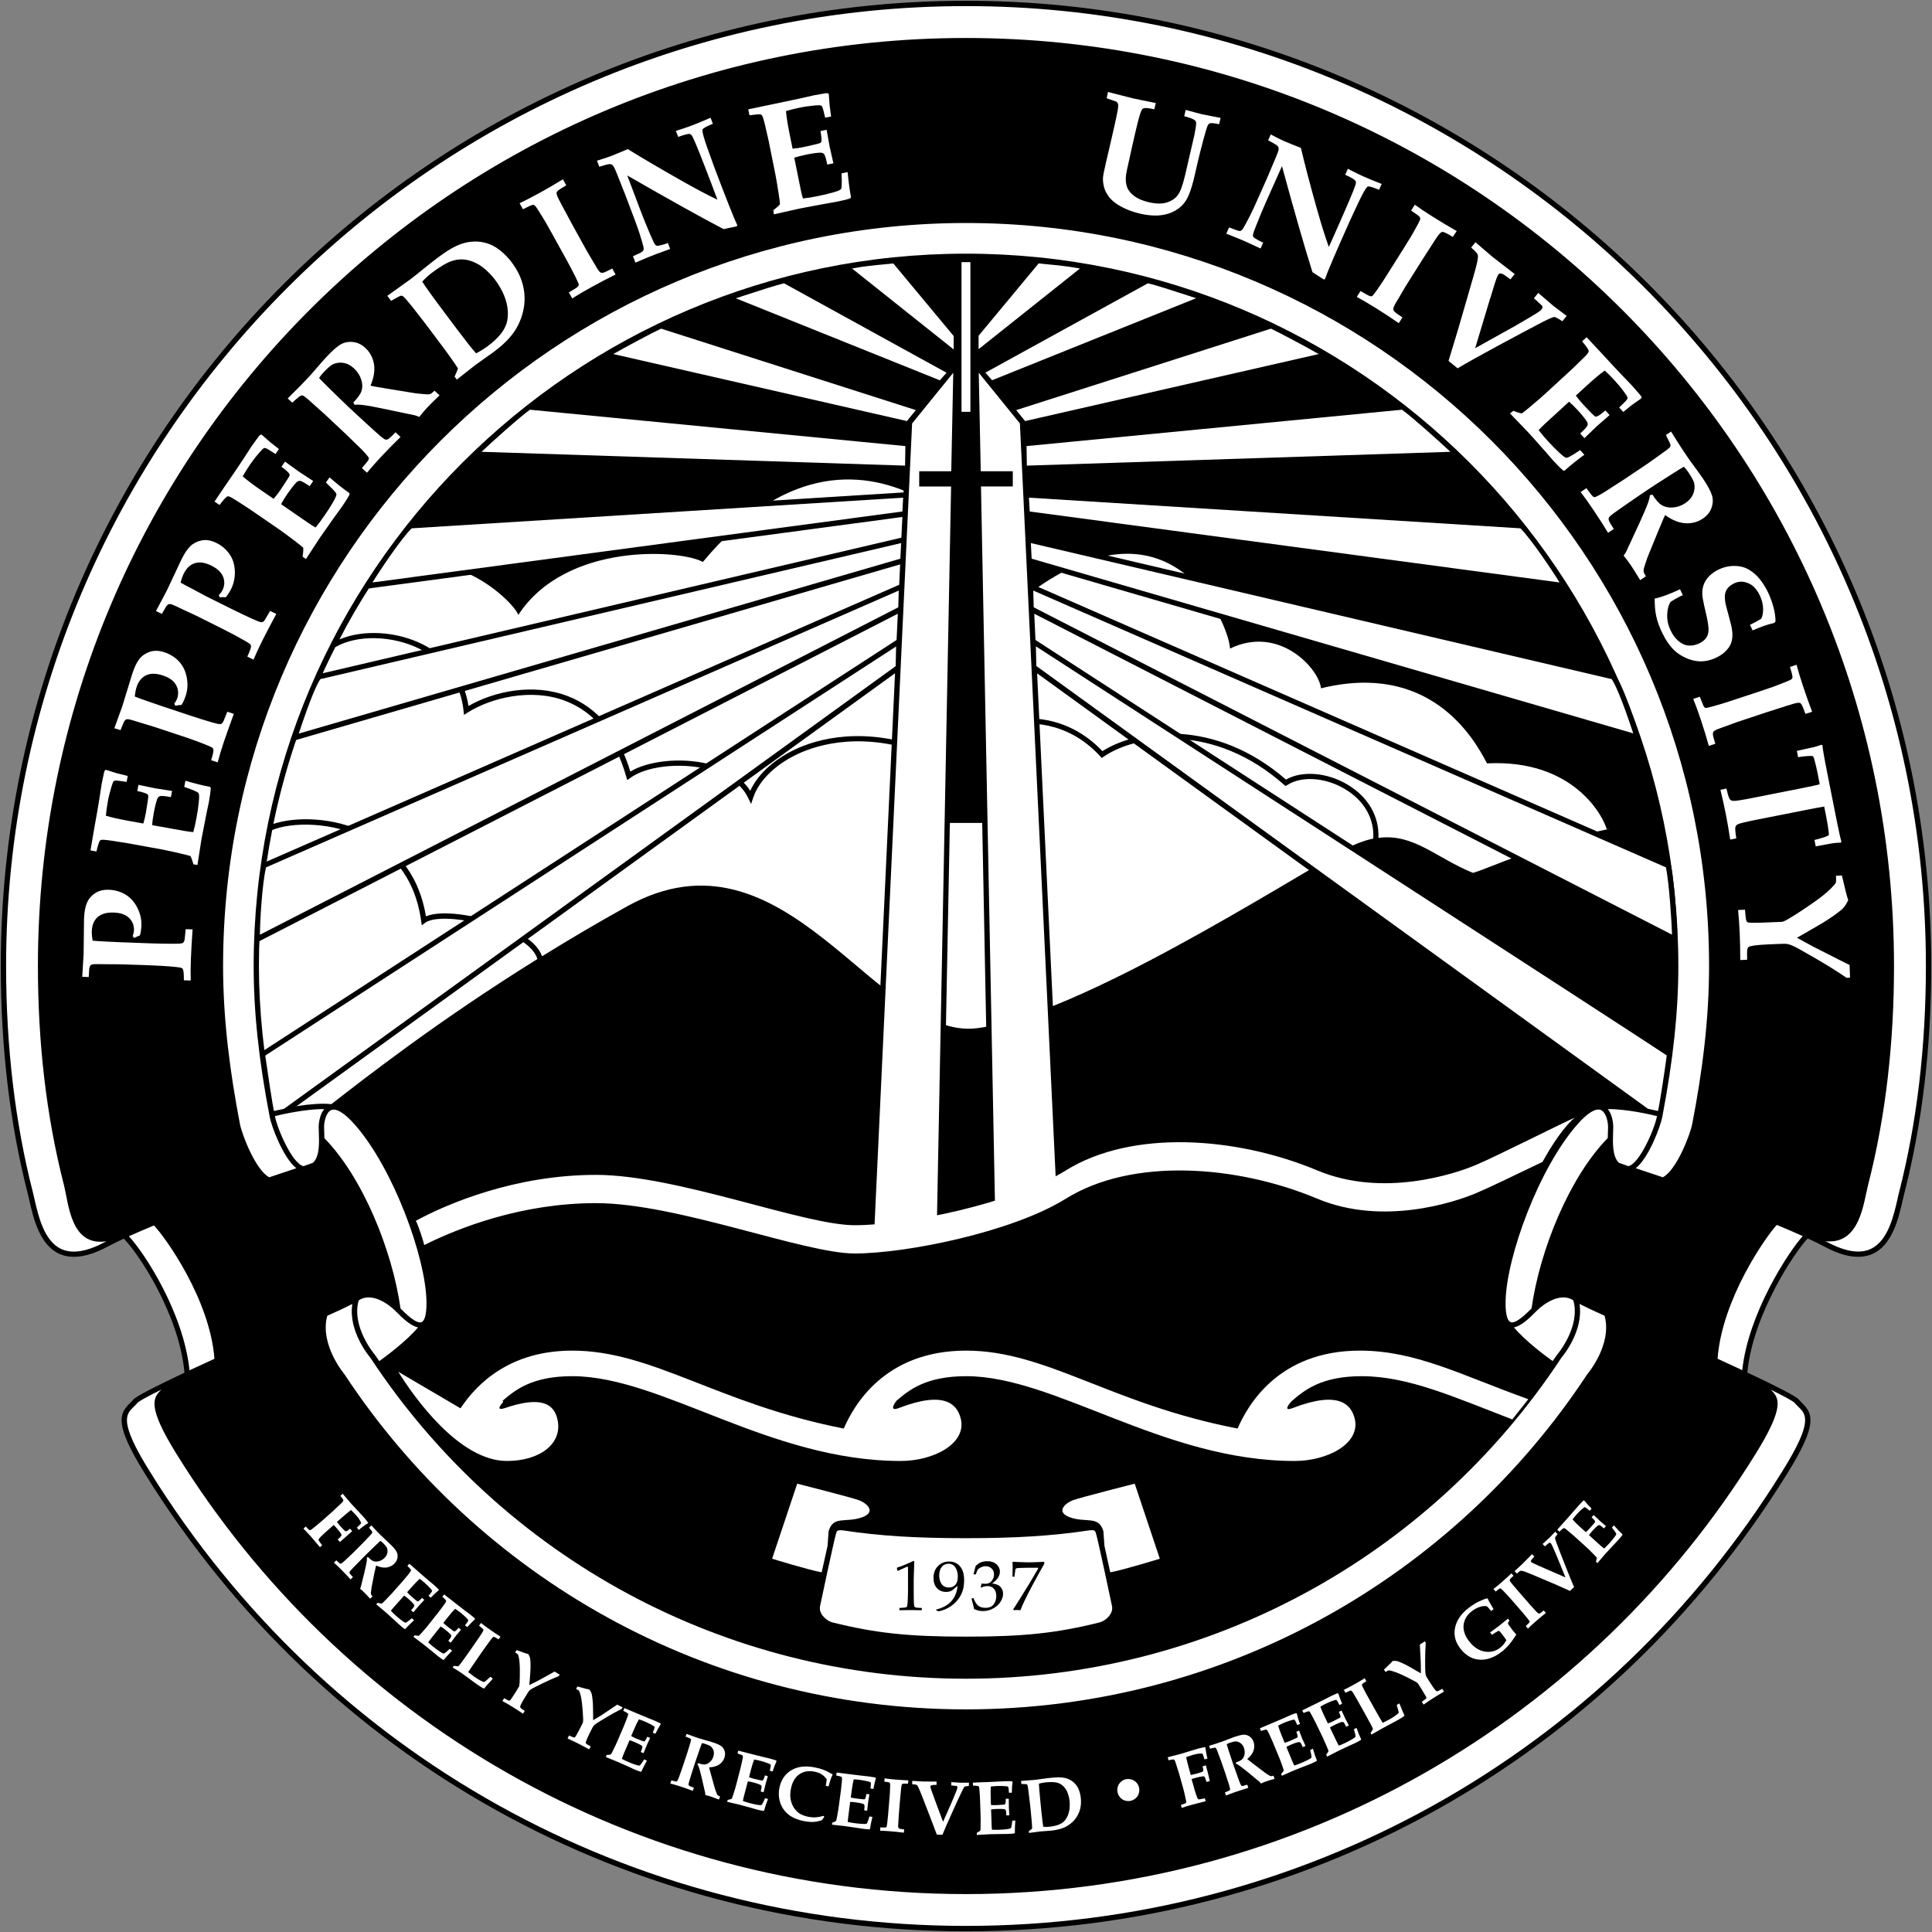
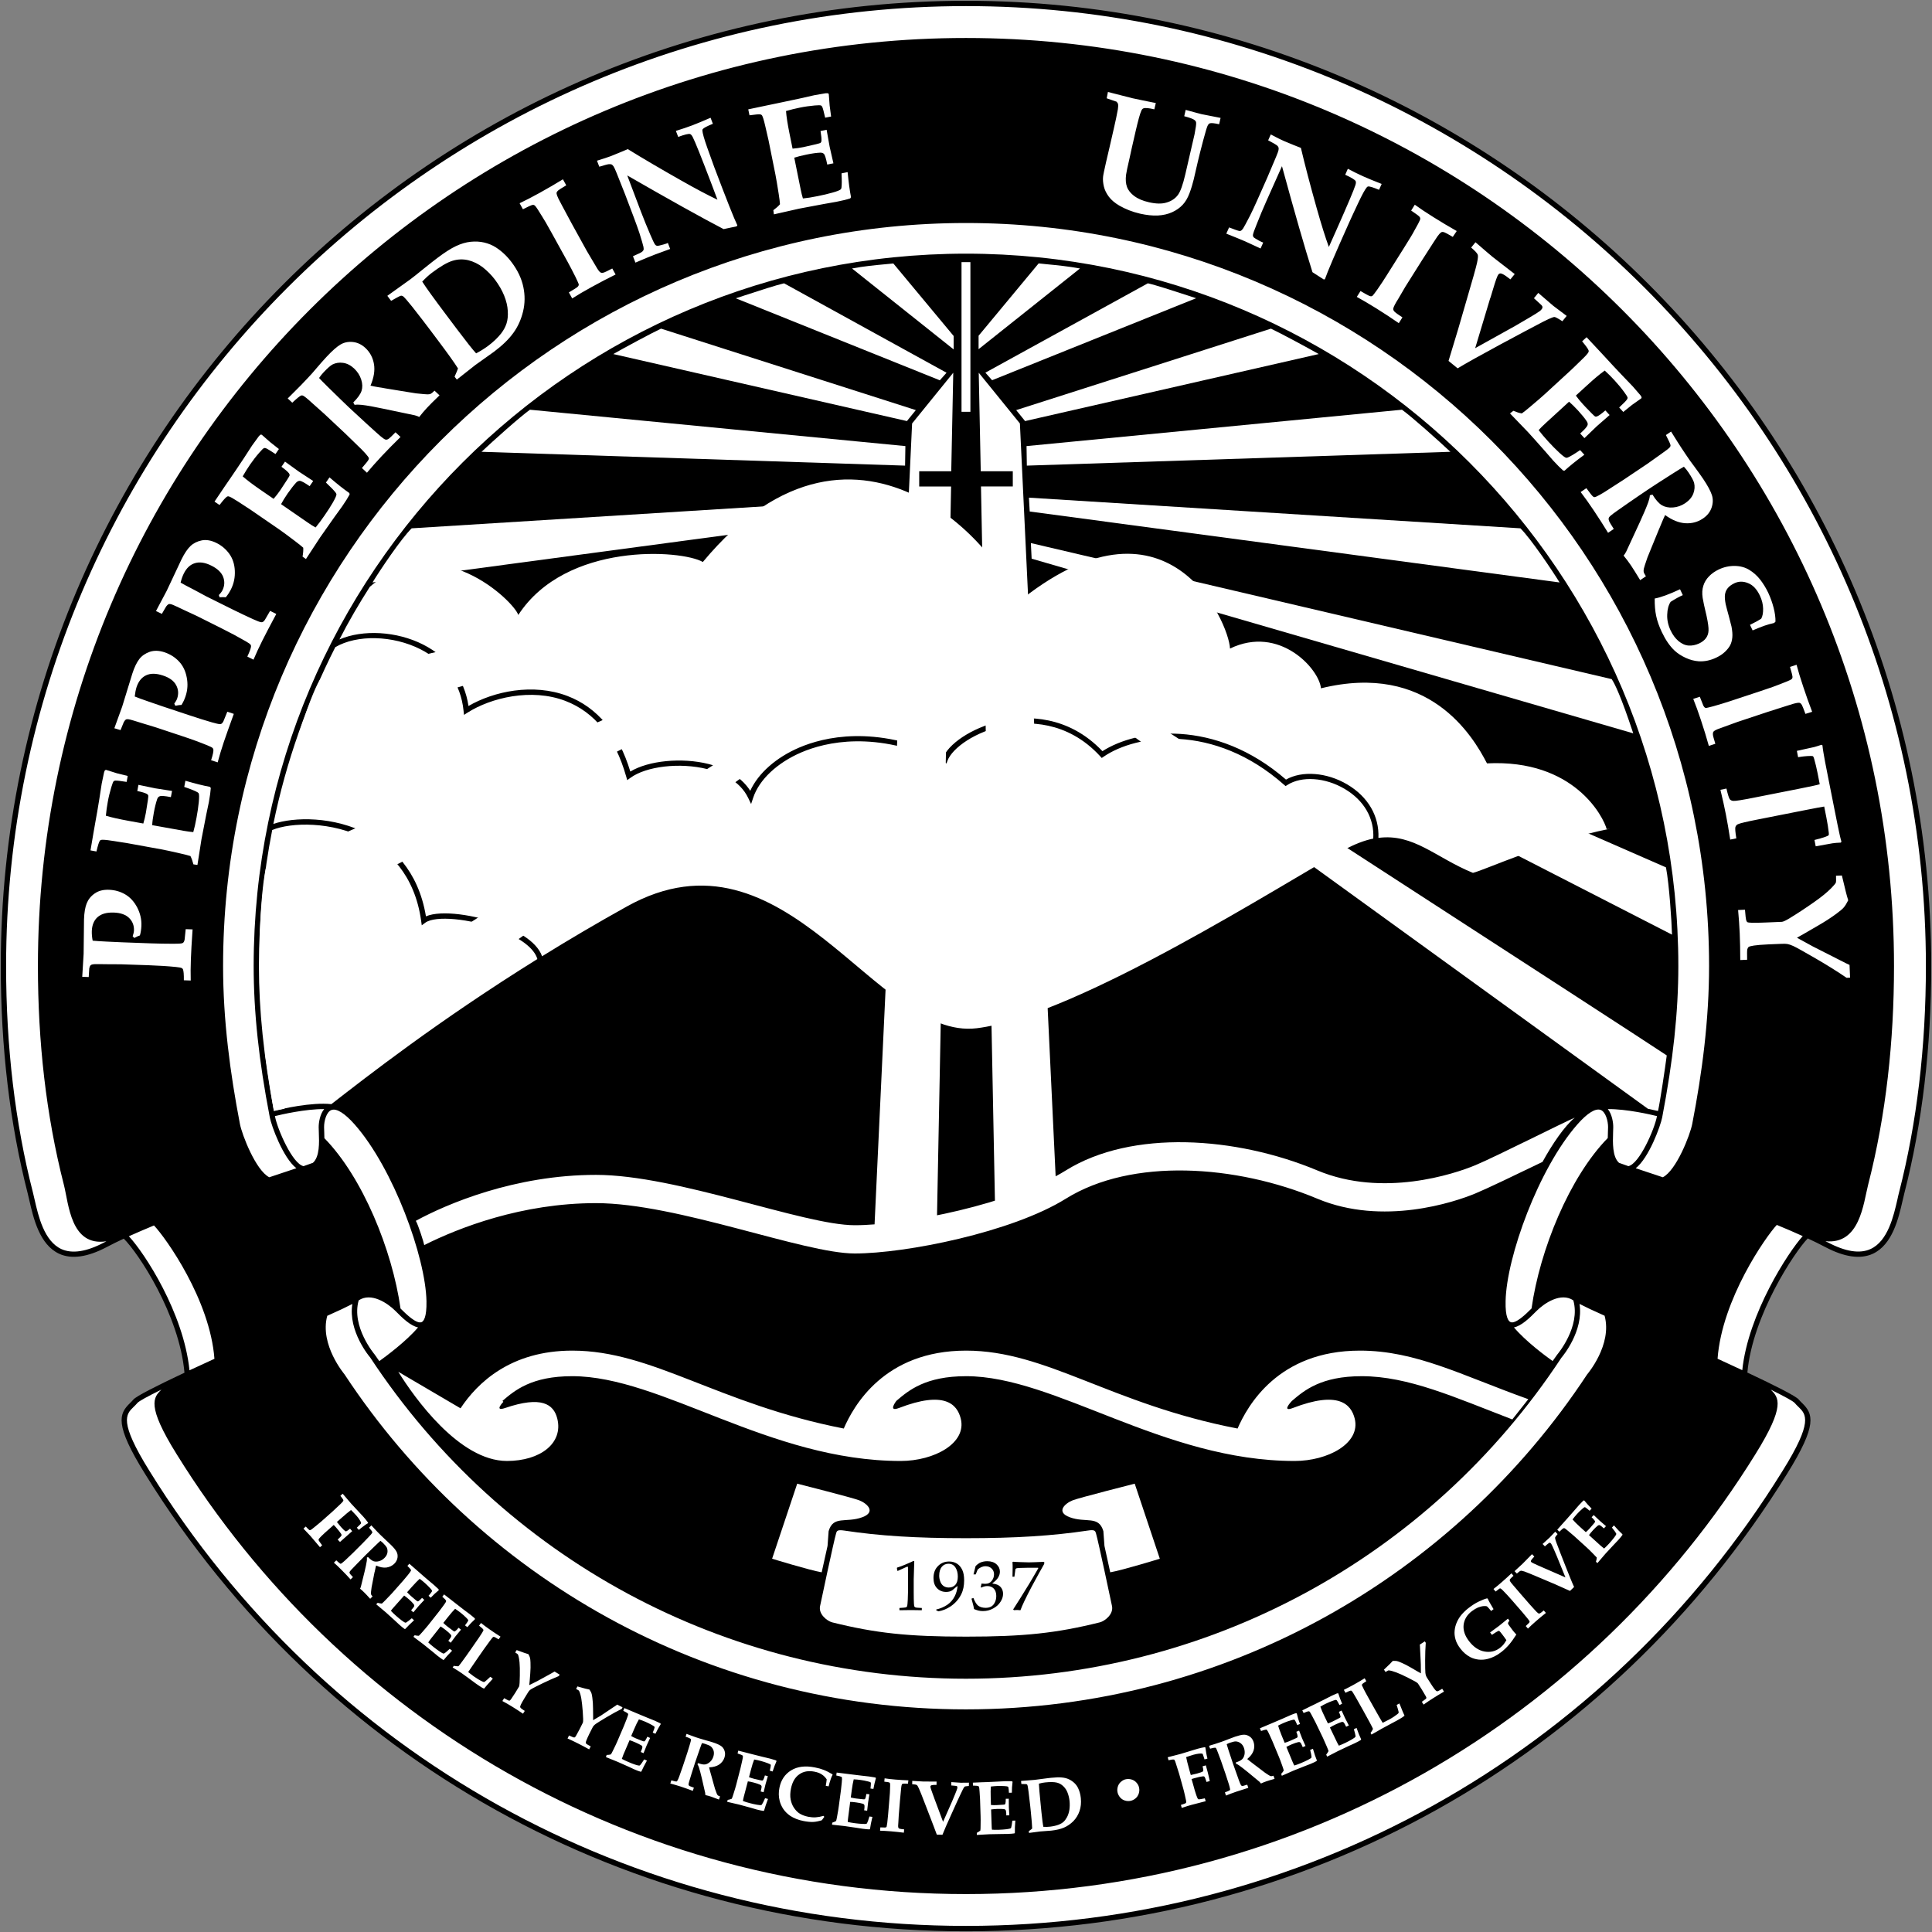
<svg xmlns="http://www.w3.org/2000/svg" version="1.1" id="Layer_1" x="0px" y="0px" width="250.2px" height="250.2px" viewBox="0 0 250.2 250.2" enable-background="new 0 0 250.2 250.2" xml:space="preserve">
  <rect x="0" y="0" width="250.2" height="250.2" fill="#808080" stroke="none" />
  <g>
    <path fill="#FFFFFF" d="M125.1,0.44C56.25,0.44,0.44,56.25,0.44,125.1c0,10.12,1.07,19.99,3.48,29.38   c0.79,3.06,1.7,10.96,9.71,6.73c0.74-0.39,1.58-0.79,2.46-1.2c1.68,1.48,7.53,9.93,8.15,17.97c-3.64,1.71-6.37,3.07-6.72,3.49   c-1.14,1.37-3.2,1.6,1.53,9.2c21.98,35.47,61.25,59.1,106.04,59.1c44.79,0,84.07-23.63,106.04-59.1c4.73-7.6,2.68-7.83,1.53-9.2   c-0.34-0.41-3.09-1.79-6.74-3.5c0.61-8.01,6.77-16.8,8.11-17.99c0.9,0.42,1.77,0.83,2.52,1.23c8.01,4.23,8.92-3.66,9.71-6.73   c2.41-9.39,3.48-19.26,3.48-29.38C249.76,56.25,193.95,0.44,125.1,0.44z" />
    <path d="M125.1,0.1c-68.92,0-125,56.07-125,125c0,10.52,1.17,20.43,3.49,29.46c0.07,0.27,0.14,0.59,0.22,0.93   c0.52,2.27,1.31,5.71,3.86,6.88c1.59,0.73,3.66,0.44,6.13-0.86c0.68-0.36,1.43-0.73,2.23-1.1c1.83,1.8,7.18,9.77,7.86,17.36   c-3.59,1.69-6.26,3.04-6.62,3.48c-0.14,0.17-0.29,0.31-0.44,0.46c-1.41,1.37-2.04,2.75,1.94,9.14   c22.99,37.11,62.74,59.26,106.34,59.26c43.6,0,83.35-22.15,106.33-59.26c3.98-6.39,3.35-7.77,1.94-9.15   c-0.15-0.15-0.3-0.29-0.44-0.46c-0.36-0.44-3.04-1.79-6.65-3.49c0.67-7.46,6.18-15.7,7.82-17.37c0.83,0.38,1.59,0.76,2.29,1.13   c2.47,1.3,4.53,1.59,6.13,0.86c2.55-1.17,3.34-4.61,3.86-6.88c0.08-0.34,0.15-0.65,0.22-0.93c2.32-9.03,3.49-18.94,3.49-29.46   C250.1,56.17,194.02,0.1,125.1,0.1z M16.69,160.1c1.02-0.46,2.12-0.93,3.25-1.4c1.52,1.59,7.26,9.63,7.83,17.27   c-1.12,0.51-2.2,1.01-3.23,1.49C23.78,170.02,18.72,162.27,16.69,160.1z M227.34,188.31c3.92-6.29,3.01-7.34,1.97-8.35   c1.78,0.88,2.9,1.49,3.1,1.72c0.15,0.18,0.32,0.35,0.49,0.51c1,0.97,1.94,1.89-2.05,8.29c-22.86,36.9-62.39,58.93-105.75,58.93   c-43.35,0-82.89-22.03-105.75-58.93c-3.98-6.4-3.04-7.32-2.04-8.29c0.17-0.16,0.34-0.33,0.49-0.51c0.2-0.23,1.33-0.85,3.1-1.72   c-1.03,1.01-1.95,2.06,1.97,8.35c21.19,34.2,59.05,56.98,102.24,56.98C168.29,245.28,206.15,222.5,227.34,188.31z M208.22,143.63   c2.42-0.02,5.57,0.71,6.37,0.91c0,0.01,0,0.02-0.01,0.03c-0.32,1.68-2.27,6.15-3.7,6.45l-1.21-0.43c-0.88-0.78-0.81-2.66-0.77-3.91   c0.01-0.26,0.02-0.5,0.02-0.7C208.93,145.37,208.76,144.3,208.22,143.63z M41.29,146.68c0.05,1.25,0.12,3.13-0.77,3.91l-1.21,0.43   c-1.43-0.29-3.38-4.77-3.7-6.45c0-0.01,0-0.02-0.01-0.03c0.79-0.2,3.96-0.93,6.38-0.91c-0.55,0.68-0.71,1.74-0.71,2.34   C41.27,146.17,41.28,146.41,41.29,146.68z M47.89,76c8.81-7.73,18.68,1.88,19.23,3.64c6.18-9.49,21.16-8.46,23.9-6.86   c20.36-24.48,40.03,0,40.48,5.49c19.67-16.24,27.67,2.4,27.79,5.72c6.4-3.09,11.55,2.63,11.78,5.15   c13.95-3.43,19.67,6.17,21.5,9.72c11.32-0.57,15.1,6.97,15.5,8.52c0.12-0.02,0.27-0.03,0.41-0.05c-8.27,1.66-16.2,5.35-17.73,5.71   c-4.79-1.95-7.67-5.13-12.24-4.53c0.12-2.81-1.34-5.33-4.05-6.93c-2.64-1.56-5.85-1.8-7.92-0.62c-9.2-7.99-19.31-6.55-23.77-3.68   c-4.5-4.73-9.88-4.54-12.71-3.99c-3.58,0.69-6.86,2.66-7.87,4.66c-8.92-4.11-15.52-2.49-18.68-1.14c-3,1.28-5.32,3.34-6.35,5.6   c-1.31-2.06-3.61-3.02-5.4-3.47c-3.48-0.87-7.79-0.44-10.13,0.98c-1.52-5.01-4.26-8.3-8.15-9.79c-4.45-1.69-9.54-0.6-12.81,1.3   c-0.51-3.47-2.59-6.29-5.88-7.96c-3.43-1.74-7.8-1.96-10.83-0.66C45.15,80.47,46.48,78.21,47.89,76z M54.45,84.08   c3.25,1.65,5.23,4.47,5.58,7.95l0.06,0.55l0.47-0.3c3-1.91,8.24-3.2,12.66-1.51c3.79,1.45,6.44,4.74,7.87,9.78l0.14,0.48l0.4-0.29   c2.07-1.52,6.44-2.02,9.96-1.14c1.82,0.46,4.23,1.48,5.31,3.75l0.37,0.77l0.27-0.81c0.78-2.35,3.12-4.54,6.25-5.88   c3.09-1.32,9.6-2.91,18.44,1.28l0.34,0.16l0.13-0.35c0.62-1.65,3.6-3.81,7.51-4.57c2.73-0.53,7.96-0.71,12.27,3.99l0.2,0.22   l0.25-0.17c4.19-2.88,14.23-4.44,23.36,3.64l0.2,0.17l0.22-0.14c1.85-1.19,4.9-0.99,7.42,0.5c2.53,1.49,3.87,3.84,3.71,6.44   c-1.13,0.23-2.38,0.7-3.77,1.46c-7.55,4.12-34.54,21.5-47.58,23.1c-13.04,1.6-24.7-27.22-45.29-15.78c-3.92,2.18-7.58,4.34-11,6.46   c-0.72-2.06-3.62-3.45-5.37-4.11c-3.27-1.24-7.67-1.92-9.67-1.06c-1-6.06-4.55-9.11-7.4-10.61c-4.58-2.41-9.7-2.26-12.36-1.36   c1.65-8.07,4.39-15.74,8.02-22.89C46.24,82.16,50.87,82.27,54.45,84.08z M47.43,108.67c2.78,1.46,6.27,4.49,7.11,10.59l0.08,0.57   l0.46-0.34c1.3-0.95,5.74-0.54,9.49,0.88c2.83,1.07,4.64,2.46,5.02,3.83c-12.88,8.02-22.05,15.2-26.68,18.79   c-2.57-0.28-6.46,0.62-7.44,0.87c-1.32-7.05-1.94-13.04-1.94-18.76c0-6.02,0.6-11.91,1.72-17.61   C37.69,106.48,42.99,106.33,47.43,108.67z M42.92,143.75c0.66-0.25,1.73,0.42,3.02,1.88c5.01,5.69,9.18,17.17,9.29,22.88   c0.04,2.11-0.38,2.6-0.63,2.71c-0.68,0.27-2.02-1.06-2.73-1.76c-1.07-7.59-4.92-17.02-9.86-22.06c0-0.26-0.01-0.51-0.02-0.74   c-0.01-0.25-0.02-0.48-0.02-0.68C41.96,145.2,42.26,144,42.92,143.75z M54.14,171.9c-1.54,1.82-4.2,3.78-5.02,4.37   c-0.2-0.29-0.41-0.57-0.61-0.87c-0.03-0.04-3.03-3.59-2.06-7c1.6-1.07,3.73,0.34,4.76,1.37l0.1,0.1   C52.08,170.65,53.17,171.72,54.14,171.9z M42.38,170.4c1.38-0.61,2.52-1.15,3.25-1.53c-0.57,3.52,2.22,6.83,2.32,6.94   c17.16,26.05,46,41.59,77.14,41.59c31.14,0,59.98-15.55,77.11-41.56c0.13-0.15,2.92-3.46,2.35-6.98c0.73,0.38,1.87,0.92,3.25,1.53   c1.03,3.77-2.26,7.6-2.26,7.6c-17.22,26.14-46.82,43.38-80.46,43.38c-33.64,0-63.24-17.25-80.46-43.38   C44.64,178,41.36,174.17,42.38,170.4z M196.06,171.9c0.97-0.18,2.06-1.25,2.83-2.03l0.1-0.1c1.03-1.03,3.16-2.44,4.76-1.37   c0.97,3.4-2.03,6.96-2.09,7.03c-0.19,0.28-0.4,0.55-0.59,0.83C200.25,175.68,197.59,173.72,196.06,171.9z M198.34,169.45   c-0.71,0.71-2.08,2.06-2.73,1.76c-0.25-0.11-0.68-0.6-0.63-2.71c0.11-5.71,4.28-17.19,9.29-22.88c1.28-1.46,2.35-2.13,3.02-1.88   c0.66,0.25,0.96,1.45,0.96,2.22c0,0.2-0.01,0.43-0.02,0.68c-0.01,0.23-0.02,0.48-0.02,0.74   C203.25,152.44,199.41,161.86,198.34,169.45z M215.26,144.7c1.42-7.42,2.09-13.65,2.09-19.6c0-50.87-41.38-92.25-92.25-92.25   S32.85,74.23,32.85,125.1c0,5.96,0.66,12.19,2.09,19.6c0.21,1.1,1.71,5.24,3.44,6.59c-0.74,0.24-1.98,0.65-3.51,1.17   c-1.74-0.89-3.53-5.49-3.8-6.91c-1.27-6.62-2.18-13.43-2.18-20.45c0-53.14,43.08-96.22,96.22-96.22   c53.14,0,96.22,43.08,96.22,96.22c0,7.02-0.9,13.83-2.18,20.45c-0.27,1.42-2.06,6.02-3.81,6.91c-1.53-0.52-2.77-0.93-3.51-1.17   C213.55,149.94,215.05,145.8,215.26,144.7z M225.63,177.44c-1.01-0.47-2.09-0.97-3.2-1.48c0.57-7.74,6.29-15.86,7.67-17.33   c1.17,0.48,2.31,0.97,3.36,1.45C231.58,162.16,226.39,170.14,225.63,177.44z M245.94,154.39c-0.07,0.28-0.15,0.6-0.22,0.95   c-0.49,2.14-1.23,5.38-3.47,6.41c-1.39,0.64-3.25,0.35-5.52-0.85c-0.1-0.05-0.22-0.11-0.33-0.16c4.46,0.47,4.91-4.88,5.53-7.31   c2.32-9.05,3.35-18.57,3.35-28.33c0-66.37-53.81-120.18-120.18-120.18C58.72,4.91,4.91,58.72,4.91,125.1   c0,9.76,1.04,19.27,3.36,28.33c0.64,2.48,0.87,8.03,5.51,7.32c-0.1,0.05-0.21,0.1-0.31,0.16c-2.27,1.2-4.13,1.48-5.52,0.85   c-2.24-1.03-2.98-4.27-3.47-6.41c-0.08-0.35-0.15-0.66-0.22-0.94c-2.3-8.97-3.47-18.83-3.47-29.29   C0.79,56.55,56.55,0.79,125.1,0.79c68.55,0,124.31,55.77,124.31,124.31C249.41,135.56,248.24,145.42,245.94,154.39z" />
-     <path d="M216.38,112.02l-0.04-0.18l-82.59-36.14l-0.13-2.64l78.94,22.92l-0.26-0.79c-0.96-2.93-2.28-6.66-3.11-7.76l-0.07-0.1   l-75.66-17.72l-0.71-14.92l0-0.11l-6.73-8.29l0.14,7.39h-2.13l0.14-7.39l-6.66,8.21l-0.07,0.09l-0.43,9.18l-63.87,3.99   c-1.61,1.5-5.84,7.92-6.09,8.54l69.81-9.35l-0.13,2.68l-75.54,17.7c-0.71,1.3-2.61,5.77-3.57,8.71l78.95-22.95l-0.12,2.64   l-82.43,36.07c-0.64,2.53-1.06,9.34-1.01,10.38l83.26-42.7l-0.16,3.4l-82.3,53.39c0.1,0.72,1.14,7.4,1.37,8.09l2.1-0.29   l78.63-56.88l-3.41,72.82l9.51-1.6l1-51.84h4.19l0.99,50.64l0.01,0.5l9.27-3.83l-3.16-66.68l78.05,56.5l2.68,0.81   c0.25-0.74,1.25-6.66,1.44-8.18c-0.23-0.26-51.65-33.56-82.38-53.45l-0.16-3.4l82.78,42.46l0.48,0.25l0.02-0.54   C217.25,120.72,216.91,114.63,216.38,112.02z" />
    <path fill="#FFFFFF" d="M135.56,34.22c1.27,0.12,2.8,0.27,4.3,0.55l-13.13,10.45v-1.74l7.78-9.37   C134.82,34.15,135.18,34.18,135.56,34.22z M148.65,36.69l-21.04,11.57l0.87,0.98l26.42-10.62c-0.34-0.11-0.71-0.23-1.1-0.36   C151.92,37.65,149.59,36.89,148.65,36.69z M132.75,54.53l-1.15-1.42l32.99-10.55c1.33,0.63,4.6,2.39,6.19,3.29L132.75,54.53z    M187.83,58.51c-1.46-1.38-5.01-4.55-6.27-5.45l-48.62,4.71l0.04,2.53L187.83,58.51z M201.97,75.43l-68.62-9.19l-0.1-1.79   l63.65,3.97C198.27,69.78,201.03,73.9,201.97,75.43z M208.72,87.95L133.5,70.33l0.1,2.02l77.91,22.62   C209.92,90.15,209.1,88.51,208.72,87.95z M133.87,78.65l-0.06-2.17l81.94,35.85c0.43,2.27,0.73,6.98,0.78,8.71L133.87,78.65z    M213.41,143.59c0.39,0.08,0.66,0.14,0.86,0.19c0.2,0.05,0.33,0.08,0.45,0.09c0.27-1.19,0.91-5.52,1.13-7.19   c-3.29-2.22-74.69-48.44-81.7-52.98l0.06,2.55L213.41,143.59z M123.5,43.51v1.74l-13.16-10.48c1.5-0.29,3.03-0.43,4.3-0.55   c0.38-0.04,0.74-0.07,1.05-0.1L123.5,43.51z M101.54,36.69c-0.94,0.21-3.26,0.96-5.15,1.58c-0.39,0.13-0.76,0.25-1.1,0.36   l26.42,10.62l0.87-0.98L101.54,36.69z M79.42,45.85c1.59-0.9,4.87-2.67,6.19-3.29l32.99,10.55l-1.15,1.42L79.42,45.85z    M117.21,60.3l0.04-2.53l-48.62-4.71c-1.27,0.9-4.81,4.07-6.27,5.45L117.21,60.3z M53.31,68.42l63.65-3.97l-0.1,1.79l-68.62,9.19   C49.18,73.89,51.94,69.76,53.31,68.42z M41.48,87.95c-0.38,0.56-1.19,2.21-2.79,7.05l77.91-22.65l0.1-2.02L41.48,87.95z    M116.39,76.48l-0.06,2.17l-82.67,42.4c0.01-1.76,0.27-6.46,0.79-8.72L116.39,76.48z M35.92,143.78c0.21-0.05,0.48-0.11,0.87-0.19   l79.2-57.32l0.06-2.55L34.35,136.7c0.36,2.53,0.91,6.14,1.12,7.17C35.59,143.86,35.72,143.83,35.92,143.78z M125.67,33.95h-1.15   v19.38h1.15V33.95z M123.19,61.03l0.26-12.76l-5.33,6.57l-4.89,104.33l8.11-1.37l1.83-94.8h-4.13v-1.97H123.19z M132.08,54.84   l-5.33-6.57l0.26,12.76h4.15V63h-4.12l1.83,93.67l7.89-3.26L132.08,54.84z M54.94,161.24c4.49-2.25,12.63-5.43,22.24-5.43   c10.52,0,26.87,6.52,33.51,6.52c6.63,0,20.36-2.75,27.33-7.09c8.56-5.33,22.06-4.41,32.59,0c8.46,3.54,17.72,0.46,20.47-0.69   c1.5-0.62,4.97-2.29,8.68-4.08c1.24-2.27,2.87-4.67,4.18-5.73c-1.57,0.66-10.12,5-12.86,6.15c-2.75,1.15-12.01,4.23-20.47,0.69   c-10.54-4.41-24.03-5.33-32.59,0c-6.98,4.35-20.7,7.09-27.33,7.09c-6.63,0-22.99-6.52-33.51-6.52c-10.52,0-19.33,3.77-23.33,5.95   C54.17,158.64,54.88,160.89,54.94,161.24 M197.92,181.2c-8.68-3.11-14.55-6.29-21.81-6.29c-10.64,0-14.59,7.22-15.84,10.09   c-16.45-3.17-24.72-10.09-35.16-10.09c-10.64,0-14.59,7.22-15.84,10.09c-16.32-3.19-24.76-10.09-35.16-10.09   c-7.98,0-12.29,4.18-14.47,7.47l-8.06-4.73c2.06,3.32,7.89,11.55,14.07,11.55c4.31,0,7.32-2.29,6.52-5.49   c-0.47-1.88-2.06-2.97-6.75-1.37c-1.51,0.51-0.23-0.8-0.23-0.8l-0.12-0.12c1.6-1.37,3.77-3.2,9.04-3.2   c11.55,0,25.5,10.98,42.54,10.98c4.31,0,8.58-2.29,7.77-5.49c-0.47-1.88-2.12-3.64-8-1.37c-1.49,0.57-0.34-0.92-0.34-0.92   c1.6-1.37,3.78-3.2,9.04-3.2c11.55,0,25.5,10.98,42.54,10.98c4.31,0,8.58-2.29,7.78-5.49c-0.47-1.88-2.12-3.64-8.01-1.37   c-1.49,0.57-0.23-0.8-0.23-0.8l0.11-0.12c1.6-1.37,3.78-3.2,9.04-3.2c6.03,0,12.06,2.74,19.5,5.6L197.92,181.2 M107.77,210.1   c5.62,1.4,9.83,1.85,17.33,1.85c7.5,0,11.71-0.45,17.33-1.85c0.65-0.16,1.79-1.05,1.58-2.1c-0.1-0.48-1.78-8.43-2.08-9.44   c-0.09-0.3-0.15-0.49-1.04-0.35c-4.63,0.69-9.35,0.99-15.79,0.99c-6.43,0-11.16-0.29-15.79-0.99c-0.2-0.03-0.36-0.04-0.48-0.04   c-0.43,0-0.48,0.16-0.55,0.4c-0.3,1-1.98,8.95-2.08,9.43C105.98,209.05,107.12,209.93,107.77,210.1z M138.54,196.49   c2.11,0.77,3.74-0.26,4.35,1.8c0,0,0.06,0.86,0.14,1.91c0.22,0.99,0.49,2.23,0.75,3.42c1.58-0.27,6.42-1.76,6.42-1.76l-3.25-9.72   c0,0-7.1,1.8-8.02,2.15C137.91,194.69,136.69,195.81,138.54,196.49z M107.17,200.2c0.08-1.05,0.14-1.91,0.14-1.91   c0.6-2.06,2.23-1.03,4.35-1.8c1.85-0.68,0.63-1.8-0.4-2.2c-0.92-0.35-8.02-2.15-8.02-2.15l-3.25,9.72c0,0,4.85,1.49,6.42,1.76   C106.68,202.43,106.95,201.19,107.17,200.2z" />
    <path d="M117.29,202.97c-0.51,0.23-0.85,0.38-1.01,0.46l-0.08-0.02l-0.05-0.36l0.05-0.05c0.31-0.09,0.66-0.22,1.03-0.38   c0.55-0.23,0.9-0.39,1.06-0.47l0.11,0.04c-0.04,1.36-0.07,2.14-0.07,2.34v1.66c0,0.66,0.01,1.16,0.03,1.5   c0.01,0.2,0.03,0.33,0.07,0.38c0.04,0.05,0.1,0.09,0.18,0.11c0.08,0.02,0.33,0.04,0.77,0.06v0.29c-0.75-0.02-1.21-0.02-1.4-0.02   c-0.14,0-0.64,0.01-1.5,0.02v-0.29c0.45-0.03,0.71-0.05,0.78-0.07c0.07-0.01,0.12-0.04,0.16-0.07c0.03-0.03,0.05-0.08,0.07-0.14   c0.02-0.09,0.05-0.36,0.07-0.8c0.02-0.44,0.03-0.77,0.03-1v-1.76c0-0.71,0-1.17,0-1.35c0-0.08-0.01-0.13-0.03-0.15   c-0.01-0.01-0.03-0.02-0.05-0.02C117.47,202.9,117.4,202.92,117.29,202.97 M121.63,204.06c0-0.51,0.12-0.9,0.34-1.16   c0.23-0.26,0.51-0.39,0.86-0.39c0.39,0,0.69,0.16,0.9,0.48c0.21,0.32,0.31,0.72,0.31,1.18c0,0.48-0.11,0.83-0.32,1.07   c-0.22,0.24-0.5,0.35-0.86,0.35c-0.26,0-0.48-0.07-0.67-0.2c-0.19-0.14-0.33-0.33-0.42-0.58   C121.68,204.57,121.63,204.32,121.63,204.06 M121.52,208.67c0.55-0.08,1.08-0.3,1.59-0.64c0.6-0.41,1.06-0.93,1.37-1.56   c0.26-0.52,0.38-1.12,0.38-1.81c0-0.56-0.08-1.02-0.25-1.37c-0.17-0.35-0.4-0.62-0.69-0.8c-0.29-0.18-0.63-0.27-1-0.27   c-0.59,0-1.07,0.2-1.45,0.59c-0.39,0.39-0.58,0.91-0.58,1.55c0,0.56,0.15,1,0.46,1.32c0.31,0.32,0.7,0.48,1.18,0.48   c0.17,0,0.32-0.02,0.46-0.06c0.11-0.03,0.21-0.08,0.29-0.13c0.06-0.03,0.14-0.1,0.25-0.2c0.18-0.16,0.34-0.29,0.48-0.38   c-0.05,0.5-0.17,0.94-0.36,1.31c-0.24,0.48-0.57,0.85-0.98,1.13c-0.42,0.28-0.89,0.48-1.43,0.61v0.09L121.52,208.67z    M126.14,208.38c0.22,0.09,0.42,0.16,0.59,0.2c0.18,0.04,0.36,0.06,0.57,0.06c0.47,0,0.91-0.11,1.32-0.34   c0.41-0.22,0.72-0.5,0.94-0.85c0.23-0.34,0.34-0.69,0.34-1.04c0-0.24-0.05-0.46-0.16-0.66c-0.11-0.2-0.26-0.35-0.45-0.46   c-0.2-0.11-0.47-0.18-0.8-0.23c0.36-0.26,0.62-0.51,0.77-0.76c0.15-0.25,0.23-0.5,0.23-0.76c0-0.38-0.15-0.7-0.44-0.96   c-0.29-0.26-0.69-0.4-1.2-0.4c-0.34,0-0.66,0.07-0.95,0.2c-0.17,0.09-0.36,0.23-0.56,0.44l-0.27,1.07h0.29   c0.12-0.31,0.2-0.52,0.25-0.63c0.14-0.13,0.3-0.23,0.47-0.31c0.18-0.08,0.36-0.12,0.55-0.12c0.32,0,0.58,0.1,0.79,0.3   c0.21,0.2,0.31,0.45,0.31,0.74c0,0.32-0.1,0.61-0.3,0.86c-0.2,0.26-0.48,0.38-0.84,0.38c-0.08,0-0.24-0.01-0.48-0.03l-0.1,0.48   l0.05,0.04c0.2-0.08,0.36-0.14,0.46-0.16c0.1-0.02,0.21-0.04,0.33-0.04c0.36,0,0.64,0.11,0.85,0.33c0.21,0.22,0.32,0.54,0.32,0.95   c0,0.31-0.06,0.59-0.18,0.83c-0.12,0.25-0.28,0.43-0.47,0.54c-0.2,0.11-0.44,0.17-0.72,0.17c-0.39,0-0.7-0.09-0.95-0.26   c-0.24-0.18-0.45-0.52-0.64-1.02l-0.25,0.09c0.12,0.41,0.18,0.65,0.2,0.74C126.06,207.94,126.1,208.13,126.14,208.38 M131.72,208.5   c0.12,0,0.26,0.01,0.43,0.03c0.12-0.32,0.28-0.7,0.49-1.14c0.28-0.59,0.6-1.22,0.96-1.9c0.52-0.97,0.85-1.58,0.99-1.82l0.64-1.14   v-0.27c-0.95,0.04-1.61,0.07-1.99,0.07c-0.17,0-0.52-0.01-1.05-0.03c-0.42-0.01-0.74-0.03-0.98-0.05l-0.09,0.04   c0.02,0.29,0.02,0.54,0.02,0.73l-0.02,1.17h0.25l0.13-0.97l0.04-0.06c0.02-0.02,0.05-0.04,0.09-0.06c0.07-0.03,0.25-0.04,0.55-0.05   c0.3-0.01,0.59-0.02,0.87-0.02h1.38l0.04,0.04c-0.07,0.13-0.12,0.23-0.16,0.29c-0.44,0.76-0.78,1.35-1.04,1.77   c-0.63,1.02-1.02,1.66-1.18,1.91c-0.48,0.77-0.78,1.23-0.88,1.38l0.09,0.1C131.45,208.51,131.59,208.5,131.72,208.5" />
    <path fill="#FFFFFF" d="M11.49,126.53l-0.84-0.03l0.18-2.96l0.05-4.49c0.03-0.88,0.15-1.57,0.35-2.07c0.2-0.5,0.54-0.93,1.03-1.27   c0.49-0.35,1.11-0.51,1.87-0.48c0.76,0.03,1.46,0.23,2.09,0.6c0.64,0.37,1.15,0.94,1.55,1.69c0.39,0.76,0.58,1.56,0.54,2.4   c-0.01,0.21-0.03,0.42-0.06,0.62c-0.03,0.2-0.07,0.4-0.13,0.6c-0.19,0.06-0.44,0.17-0.73,0.33l-0.21-0.22   c0.05-0.14,0.09-0.28,0.12-0.41c0.03-0.13,0.04-0.24,0.05-0.35c0.02-0.64-0.19-1.18-0.63-1.61c-0.44-0.43-1.1-0.67-1.98-0.7   c-0.91-0.03-1.61,0.16-2.09,0.58c-0.48,0.42-0.73,1.03-0.76,1.81c-0.01,0.37,0.02,0.79,0.11,1.25c0.41,0.04,1.02,0.08,1.82,0.12   l1.96,0.09l3.8,0.14c0.94,0.03,1.9,0.05,2.91,0.05c0.58,0,0.95-0.02,1.11-0.07c0.07-0.02,0.13-0.07,0.18-0.13   c0.05-0.06,0.1-0.17,0.13-0.34l0.14-1.35l0.89,0.03c-0.12,1.72-0.19,3.02-0.22,3.88c-0.04,0.96-0.04,1.87-0.02,2.74l-0.89-0.03   c0.01-0.75-0.03-1.23-0.12-1.43c-0.03-0.06-0.08-0.11-0.15-0.15c-0.09-0.05-0.34-0.1-0.73-0.14c-1.07-0.11-2.26-0.18-3.58-0.23   l-3.55-0.12l-1.89-0.01c-0.81-0.01-1.32-0.02-1.52-0.01c-0.2,0.01-0.35,0.04-0.44,0.08c-0.05,0.03-0.1,0.07-0.15,0.13   c-0.04,0.06-0.08,0.18-0.12,0.34L11.49,126.53 M25.57,112.01c0.32-2.06,0.49-3.16,0.52-3.32c0.11-0.59,0.32-1.67,0.63-3.24   l0.33-1.58c0.14-0.78,0.22-1.38,0.25-1.82l-0.11-0.15c-0.84-0.15-1.9-0.42-3.18-0.79l-0.15,0.8c0.86,0.29,1.44,0.52,1.73,0.7   c0.09,0.06,0.14,0.11,0.15,0.16c0.06,0.15,0.06,0.53,0,1.14c-0.06,0.61-0.16,1.27-0.29,1.98c-0.13,0.73-0.27,1.35-0.42,1.87   c-0.34-0.03-0.73-0.08-1.2-0.16l-4.12-0.74c0.02-0.43,0.09-0.97,0.21-1.61c0.13-0.72,0.28-1.3,0.43-1.75   c0.07-0.2,0.18-0.33,0.33-0.38c0.2-0.08,0.68-0.04,1.45,0.11l0.15-0.8l-2.18-0.34l-2.17-0.45l-0.15,0.8   c0.58,0.12,0.99,0.24,1.23,0.37c0.09,0.05,0.15,0.11,0.18,0.18c0.03,0.07,0.01,0.28-0.04,0.64c-0.14,0.94-0.23,1.49-0.26,1.64   c-0.09,0.49-0.2,0.95-0.33,1.38l-2.03-0.37c-1.15-0.21-2.09-0.42-2.82-0.64c0.06-0.62,0.14-1.23,0.25-1.81   c0.11-0.63,0.27-1.26,0.46-1.9c0.13-0.43,0.23-0.69,0.3-0.76c0.05-0.05,0.12-0.07,0.22-0.08c0.19-0.01,0.67,0.04,1.46,0.17   l0.14-0.77c-0.84-0.21-1.31-0.33-1.41-0.35l-1.4-0.44l-0.14,0.05c-0.07,0.14-0.11,0.25-0.12,0.31c-0.16,0.72-0.26,1.2-0.3,1.43   l-0.31,2.01c-0.18,1.11-0.35,2.12-0.52,3.02c-0.08,0.42-0.15,0.85-0.23,1.31l-0.39,2.3l0.77,0.14c0.18-0.76,0.32-1.22,0.43-1.38   c0.04-0.06,0.1-0.1,0.17-0.12c0.18-0.04,0.64-0.01,1.39,0.11c1.12,0.17,1.76,0.27,1.94,0.3l4.45,0.81   c0.51,0.09,1.33,0.27,2.46,0.53c0.61,0.14,1.06,0.25,1.33,0.34c0.15,0.29,0.28,0.65,0.39,1.08L25.57,112.01 M15.61,94.55l0.42-1.03   c0.09-0.15,0.16-0.25,0.21-0.29c0.06-0.05,0.12-0.08,0.18-0.09c0.1-0.02,0.24,0,0.44,0.05c0.2,0.05,0.68,0.19,1.46,0.44l1.81,0.55   l3.37,1.12c1.25,0.41,2.37,0.82,3.37,1.23c0.37,0.15,0.59,0.26,0.66,0.34c0.05,0.05,0.09,0.11,0.1,0.18   c0.04,0.22-0.06,0.69-0.29,1.4l0.85,0.28c0.22-0.84,0.49-1.71,0.79-2.62c0.28-0.82,0.71-2.05,1.3-3.66l-0.84-0.28l-0.51,1.25   c-0.08,0.15-0.15,0.25-0.22,0.29c-0.07,0.04-0.14,0.07-0.21,0.07c-0.16,0-0.52-0.08-1.08-0.24c-0.96-0.28-1.89-0.57-2.78-0.87   l-3.61-1.2l-1.86-0.64c-0.76-0.26-1.33-0.47-1.72-0.63c0.05-0.47,0.13-0.88,0.24-1.23c0.25-0.74,0.66-1.25,1.24-1.52   c0.58-0.27,1.3-0.26,2.17,0.03c0.83,0.27,1.4,0.68,1.7,1.23c0.3,0.54,0.35,1.12,0.15,1.73c-0.03,0.1-0.08,0.21-0.15,0.33   c-0.06,0.11-0.14,0.23-0.23,0.36l0.14,0.27c0.33-0.07,0.6-0.11,0.8-0.11c0.11-0.18,0.2-0.36,0.29-0.54   c0.09-0.18,0.16-0.38,0.23-0.58c0.27-0.8,0.32-1.62,0.15-2.46c-0.16-0.84-0.5-1.52-1.01-2.06c-0.51-0.54-1.12-0.92-1.84-1.17   c-0.72-0.24-1.36-0.26-1.93-0.07c-0.57,0.2-1.02,0.51-1.35,0.93c-0.33,0.43-0.64,1.05-0.91,1.89l-1.32,4.29l-1.01,2.79L15.61,94.55    M20.96,79.5l0.56-0.96c0.1-0.13,0.19-0.22,0.25-0.26c0.06-0.04,0.13-0.06,0.19-0.06c0.1,0,0.24,0.03,0.43,0.11   c0.19,0.08,0.65,0.29,1.38,0.64l1.72,0.8l3.18,1.59c1.18,0.59,2.23,1.15,3.16,1.69c0.34,0.2,0.55,0.34,0.61,0.43   c0.05,0.06,0.07,0.12,0.07,0.2c0,0.22-0.16,0.67-0.48,1.35l0.8,0.4c0.34-0.8,0.72-1.63,1.15-2.48c0.39-0.78,0.99-1.93,1.8-3.44   l-0.8-0.4l-0.68,1.17c-0.09,0.14-0.18,0.22-0.26,0.26c-0.07,0.04-0.14,0.05-0.22,0.04c-0.16-0.02-0.51-0.15-1.04-0.39   c-0.91-0.42-1.79-0.83-2.63-1.25l-3.4-1.69L25,76.31c-0.72-0.36-1.25-0.65-1.61-0.86c0.11-0.46,0.25-0.85,0.42-1.19   c0.35-0.7,0.83-1.15,1.44-1.33c0.61-0.19,1.32-0.08,2.14,0.33c0.78,0.39,1.29,0.88,1.51,1.45c0.22,0.58,0.19,1.16-0.09,1.73   c-0.05,0.09-0.11,0.2-0.19,0.3c-0.08,0.1-0.17,0.21-0.28,0.32l0.1,0.29c0.34-0.02,0.61-0.03,0.8,0c0.13-0.16,0.25-0.32,0.36-0.49   c0.11-0.17,0.21-0.35,0.31-0.54c0.38-0.76,0.54-1.56,0.5-2.41c-0.04-0.85-0.28-1.58-0.71-2.18c-0.43-0.6-0.98-1.07-1.66-1.41   c-0.68-0.34-1.31-0.45-1.9-0.34c-0.59,0.12-1.08,0.36-1.47,0.73c-0.39,0.37-0.78,0.95-1.17,1.74l-1.91,4.06l-1.39,2.62L20.96,79.5    M39.62,72.4c1.14-1.74,1.75-2.68,1.84-2.81c0.34-0.5,0.98-1.4,1.9-2.7l0.95-1.31c0.45-0.65,0.77-1.17,0.97-1.55l-0.04-0.18   c-0.71-0.49-1.56-1.16-2.57-2.03l-0.46,0.67c0.66,0.62,1.09,1.07,1.29,1.35c0.05,0.09,0.08,0.16,0.07,0.21   c-0.01,0.16-0.17,0.51-0.47,1.04c-0.31,0.53-0.67,1.09-1.08,1.68c-0.42,0.61-0.8,1.12-1.15,1.54c-0.3-0.16-0.64-0.37-1.02-0.64   l-3.45-2.38c0.2-0.38,0.48-0.84,0.85-1.38c0.42-0.6,0.79-1.07,1.11-1.42c0.15-0.15,0.3-0.22,0.46-0.22   c0.21,0.01,0.64,0.25,1.28,0.69l0.46-0.67l-1.85-1.21l-1.8-1.3l-0.46,0.67c0.48,0.35,0.81,0.63,0.97,0.84   c0.06,0.09,0.09,0.17,0.09,0.24c0,0.07-0.1,0.26-0.3,0.56c-0.52,0.8-0.82,1.26-0.91,1.39c-0.28,0.41-0.57,0.78-0.87,1.12l-1.7-1.17   c-0.96-0.66-1.73-1.24-2.3-1.74c0.31-0.54,0.63-1.06,0.97-1.55c0.36-0.52,0.76-1.04,1.2-1.54c0.29-0.34,0.49-0.53,0.59-0.57   c0.06-0.02,0.14-0.02,0.23,0.01c0.18,0.07,0.59,0.32,1.26,0.76l0.44-0.65c-0.68-0.54-1.06-0.84-1.14-0.9L33.9,56.3l-0.15-0.02   c-0.12,0.1-0.2,0.18-0.24,0.23c-0.44,0.59-0.73,0.99-0.86,1.18l-1.11,1.71c-0.62,0.94-1.19,1.78-1.71,2.54   c-0.24,0.35-0.49,0.71-0.75,1.09l-1.3,1.93l0.65,0.44c0.47-0.62,0.8-0.98,0.96-1.08c0.07-0.04,0.13-0.05,0.21-0.04   c0.18,0.03,0.58,0.26,1.22,0.67c0.95,0.61,1.5,0.97,1.64,1.07l3.72,2.56c0.43,0.3,1.1,0.79,2.02,1.49c0.5,0.38,0.86,0.67,1.07,0.86   c0.02,0.33-0.01,0.71-0.09,1.15L39.62,72.4 M37.85,52.15c0.6-0.56,0.98-0.87,1.15-0.93c0.07-0.02,0.15-0.02,0.23,0.01   c0.17,0.07,0.56,0.38,1.18,0.95l1.58,1.41l2.72,2.55l2.11,2.05c0.37,0.38,0.64,0.67,0.8,0.89c0.09,0.11,0.14,0.2,0.15,0.26   c0.01,0.06-0.01,0.12-0.05,0.2c-0.06,0.14-0.35,0.49-0.85,1.07l0.65,0.61c0.57-0.68,1.21-1.4,1.92-2.16   c0.8-0.85,1.61-1.67,2.43-2.47l-0.65-0.61c-0.45,0.46-0.73,0.73-0.84,0.81c-0.11,0.08-0.2,0.13-0.28,0.14   c-0.07,0.01-0.14,0.01-0.2-0.01c-0.12-0.04-0.32-0.18-0.61-0.42c-0.15-0.12-0.73-0.64-1.75-1.57c-0.83-0.76-1.61-1.48-2.35-2.17   c-0.47-0.44-1.37-1.32-2.73-2.65c-0.6-0.59-0.98-0.98-1.14-1.16c0.18-0.27,0.38-0.52,0.6-0.75c0.5-0.53,0.88-0.86,1.14-1   c0.42-0.21,0.87-0.28,1.37-0.21c0.5,0.07,0.98,0.31,1.43,0.73c0.44,0.42,0.75,0.9,0.92,1.44c0.17,0.54,0.18,1.03,0.04,1.46   c-0.14,0.43-0.5,0.93-1.07,1.5l0.17,0.31c0.24-0.04,0.55-0.04,0.91,0c0.72,0.08,1.66,0.25,2.82,0.5l4.06,0.85   c0.26,0.07,0.45,0.14,0.58,0.22c0.33-0.42,0.67-0.83,1.04-1.22c0.31-0.34,0.85-0.87,1.59-1.58l-0.65-0.61   c-0.22,0.23-0.39,0.36-0.49,0.41c-0.11,0.05-0.24,0.07-0.41,0.07c-0.17,0-0.66-0.04-1.49-0.13c-0.06-0.01-0.45-0.07-1.19-0.19   l-2.76-0.45c-0.07-0.01-0.14-0.03-0.22-0.04c-0.07-0.02-0.3-0.06-0.67-0.11c-0.37-0.06-0.73-0.13-1.06-0.21   c0.44-1.03,0.59-1.96,0.45-2.79c-0.14-0.82-0.5-1.51-1.09-2.07c-0.5-0.47-1.05-0.73-1.65-0.79c-0.6-0.06-1.13,0.05-1.6,0.33   c-0.47,0.28-1.06,0.8-1.78,1.57c-0.37,0.4-0.83,0.91-1.37,1.55c-0.32,0.39-0.72,0.84-1.21,1.35c-0.56,0.6-1.01,1.06-1.33,1.37   c-0.65,0.65-1.03,1.03-1.14,1.14L37.85,52.15 M61.66,45.76c-0.44-0.47-1.25-1.5-2.45-3.09l-1.39-1.85   c-1.58-2.1-2.63-3.55-3.14-4.35c0.43-0.46,0.85-0.84,1.26-1.15c1.09-0.82,1.98-1.34,2.67-1.55c0.68-0.21,1.36-0.23,2.04-0.07   c0.67,0.17,1.31,0.48,1.89,0.93c0.58,0.46,1.11,0.99,1.57,1.6c0.5,0.67,0.9,1.36,1.18,2.05c0.28,0.7,0.44,1.36,0.47,1.99   c0.04,0.63-0.02,1.17-0.16,1.61c-0.14,0.44-0.37,0.87-0.69,1.29c-0.44,0.56-1.01,1.11-1.72,1.64   C62.72,45.15,62.22,45.47,61.66,45.76 M61.56,47.27l2.43-1.73c1.08-0.81,1.92-1.63,2.5-2.44c0.59-0.81,1-1.74,1.25-2.77   c0.25-1.04,0.26-2.1,0.03-3.18c-0.23-1.09-0.73-2.14-1.5-3.17c-0.61-0.81-1.29-1.45-2.05-1.94c-0.45-0.29-0.96-0.5-1.51-0.63   c-0.55-0.13-1.14-0.16-1.75-0.1c-0.61,0.06-1.25,0.25-1.91,0.56c-0.66,0.31-1.46,0.82-2.41,1.54c-0.41,0.31-0.95,0.73-1.62,1.27   c-0.92,0.75-1.55,1.25-1.9,1.51l-2.96,2.12l0.49,0.65c0.64-0.36,1.01-0.57,1.12-0.61c0.11-0.05,0.2-0.07,0.27-0.05   c0.05,0.01,0.1,0.03,0.15,0.06c0.21,0.17,0.61,0.63,1.2,1.37c1.06,1.35,1.85,2.38,2.38,3.09l0.99,1.32   c1.22,1.62,2.07,2.81,2.55,3.57c-0.08,0.25-0.19,0.51-0.31,0.77c-0.07,0.14-0.11,0.24-0.13,0.3l0.29,0.38L61.56,47.27z M72.9,23.22   c-0.94,0.58-1.94,1.16-3.02,1.76c-0.96,0.53-1.83,0.98-2.59,1.34l0.43,0.78c0.65-0.33,1.04-0.51,1.15-0.54   c0.12-0.03,0.21-0.04,0.27-0.01c0.06,0.02,0.12,0.06,0.18,0.13c0.15,0.17,0.44,0.61,0.88,1.34c0.21,0.32,0.65,1.06,1.29,2.23   l2.03,3.68c0.33,0.6,0.67,1.26,1.03,1.98c0.24,0.5,0.36,0.79,0.39,0.87c0.02,0.06,0.01,0.12-0.01,0.19   c-0.02,0.07-0.09,0.15-0.2,0.24c-0.09,0.07-0.44,0.29-1.06,0.66l0.43,0.78c0.72-0.46,1.55-0.95,2.5-1.47   c1.09-0.6,2.13-1.14,3.12-1.63l-0.43-0.78c-0.58,0.3-0.94,0.48-1.07,0.52c-0.13,0.04-0.24,0.05-0.32,0.04   c-0.08-0.01-0.16-0.05-0.23-0.12c-0.16-0.15-0.4-0.53-0.74-1.13l-0.94-1.59l-1.96-3.55c-0.06-0.11-0.48-0.9-1.26-2.35   c-0.23-0.42-0.38-0.72-0.46-0.88c-0.14-0.29-0.21-0.5-0.23-0.62c-0.01-0.07-0.01-0.14,0.02-0.2c0.03-0.06,0.09-0.14,0.19-0.23   c0.1-0.09,0.45-0.31,1.04-0.66L72.9,23.22 M81.97,33.18l0.32,0.83c1.03-0.45,1.85-0.78,2.46-1.02c0.16-0.06,0.85-0.31,2.04-0.75   l-0.3-0.78c-0.08,0.04-0.15,0.07-0.18,0.08c-0.19,0.07-0.5,0.16-0.92,0.26c-0.16,0.04-0.28,0.05-0.35,0.02   c-0.08-0.02-0.14-0.07-0.2-0.14c-0.11-0.14-0.31-0.56-0.62-1.28c-0.45-1.04-0.85-2.04-1.22-3l-1.77-4.68   c5.44,3.13,9.6,5.45,12.48,6.95c0.57-0.13,1.14-0.25,1.69-0.36l0.09-0.13c-0.42-0.86-1.42-3.38-3-7.56c-0.2-0.53-0.5-1.37-0.9-2.5   c-0.4-1.13-0.61-1.87-0.63-2.22c-0.01-0.07,0.01-0.13,0.05-0.18c0.11-0.15,0.55-0.38,1.31-0.69l-0.3-0.78   c-0.96,0.42-1.74,0.74-2.36,0.98c-0.64,0.24-1.35,0.48-2.13,0.72l0.3,0.78c0.84-0.31,1.35-0.43,1.54-0.37   c0.11,0.04,0.23,0.17,0.34,0.39c0.3,0.57,1.09,2.55,2.38,5.93l0.82,2.18c-1.21-0.57-2.78-1.4-4.7-2.49   c-2.67-1.51-4.97-2.86-6.91-4.06l-0.85,0.36l-1.35,0.55c-0.38,0.14-0.97,0.34-1.79,0.59l0.3,0.78c0.68-0.21,1.09-0.32,1.25-0.33   c0.15-0.01,0.27,0,0.35,0.04c0.08,0.04,0.17,0.13,0.25,0.25s0.22,0.42,0.4,0.87l1.08,2.72l1.14,3.01c0.31,0.83,0.56,1.51,0.73,2.04   c0.29,0.93,0.47,1.53,0.52,1.78c0.03,0.19,0.04,0.32,0.01,0.39c-0.03,0.07-0.07,0.14-0.13,0.19C83.12,32.67,82.7,32.87,81.97,33.18    M100.22,27.76c2.03-0.46,3.12-0.71,3.28-0.74c0.59-0.12,1.67-0.32,3.24-0.61l1.59-0.28c0.77-0.15,1.37-0.3,1.78-0.44l0.1-0.15   c-0.17-0.84-0.31-1.93-0.44-3.25l-0.79,0.16c0.05,0.91,0.04,1.53-0.01,1.87c-0.02,0.1-0.05,0.17-0.09,0.2   c-0.12,0.11-0.47,0.26-1.06,0.42c-0.59,0.17-1.24,0.32-1.94,0.46c-0.72,0.15-1.36,0.25-1.9,0.3c-0.1-0.32-0.2-0.71-0.29-1.17   l-0.83-4.11c0.41-0.13,0.93-0.27,1.58-0.4c0.72-0.15,1.31-0.23,1.78-0.25c0.21-0.01,0.37,0.05,0.48,0.16   c0.14,0.15,0.28,0.62,0.43,1.38l0.8-0.16l-0.49-2.15l-0.39-2.19l-0.79,0.16c0.1,0.59,0.14,1.01,0.12,1.28   c-0.01,0.11-0.05,0.18-0.1,0.23c-0.05,0.05-0.26,0.12-0.61,0.2c-0.93,0.22-1.47,0.34-1.62,0.37c-0.48,0.1-0.96,0.17-1.41,0.2   l-0.41-2.02c-0.23-1.14-0.38-2.09-0.44-2.85c0.6-0.18,1.2-0.32,1.78-0.44c0.63-0.13,1.27-0.22,1.93-0.28   c0.45-0.04,0.72-0.04,0.82,0c0.06,0.03,0.12,0.09,0.16,0.17c0.08,0.17,0.21,0.64,0.38,1.41l0.77-0.15   c-0.12-0.86-0.18-1.34-0.19-1.44l-0.11-1.46l-0.09-0.11c-0.16-0.01-0.27-0.01-0.34,0c-0.73,0.12-1.21,0.2-1.44,0.25l-1.99,0.45   c-1.1,0.24-2.09,0.45-2.99,0.63c-0.41,0.08-0.85,0.17-1.3,0.27l-2.28,0.48l0.16,0.77c0.77-0.11,1.25-0.15,1.44-0.11   c0.07,0.02,0.13,0.06,0.18,0.12c0.1,0.15,0.24,0.59,0.41,1.33c0.26,1.1,0.4,1.74,0.44,1.91l0.89,4.43c0.1,0.51,0.24,1.34,0.42,2.48   c0.1,0.62,0.15,1.07,0.17,1.36c-0.21,0.25-0.5,0.5-0.86,0.77L100.22,27.76 M143.32,12.73l1.28,0.44c0.11,0.13,0.18,0.23,0.19,0.31   c0.03,0.15,0.02,0.36-0.02,0.66c-0.13,0.74-0.31,1.57-0.52,2.48l-0.57,2.49l-0.44,1.88c-0.23,1.03-0.37,1.67-0.39,1.91   c-0.04,0.39,0,0.81,0.11,1.27c0.11,0.46,0.33,0.89,0.65,1.32c0.32,0.42,0.77,0.8,1.35,1.14c0.8,0.46,1.69,0.81,2.68,1.04   c0.85,0.19,1.61,0.27,2.3,0.24c0.69-0.04,1.31-0.18,1.86-0.43c0.55-0.25,1-0.57,1.36-0.96c0.36-0.38,0.65-0.88,0.88-1.49   s0.41-1.21,0.55-1.79l0.53-2.3c0.16-0.68,0.39-1.6,0.7-2.77c0.31-1.17,0.51-1.82,0.6-1.95c0.08-0.14,0.17-0.22,0.26-0.25   c0.18-0.06,0.58-0.02,1.2,0.12l0.19-0.82l-2.18-0.43c-0.12-0.02-0.21-0.04-0.26-0.05c-0.22-0.05-0.91-0.23-2.08-0.56l-0.19,0.82   c0.73,0.19,1.18,0.36,1.37,0.52c0.09,0.08,0.15,0.17,0.17,0.29c0.03,0.19-0.04,0.69-0.2,1.52c-0.09,0.38-0.33,1.43-0.73,3.16   l-0.46,2c-0.32,1.39-0.65,2.31-1,2.75c-0.34,0.44-0.82,0.76-1.44,0.94c-0.61,0.19-1.38,0.17-2.29-0.04   c-0.79-0.18-1.42-0.45-1.89-0.8c-0.46-0.35-0.78-0.74-0.94-1.18c-0.16-0.43-0.2-0.96-0.12-1.59c0.04-0.29,0.19-1.03,0.47-2.22   l0.25-1.15l0.52-2.27c0.32-1.38,0.56-2.26,0.74-2.65c0.07-0.16,0.16-0.26,0.28-0.3c0.22-0.08,0.69-0.04,1.4,0.13l0.19-0.82   l-0.37-0.07l-1.33-0.27l-1.33-0.28l-3.17-0.81L143.32,12.73 M159.17,29.45l-0.36,0.81c1.04,0.41,1.87,0.75,2.47,1.01   c0.16,0.07,0.82,0.38,1.97,0.91l0.34-0.77c-0.09-0.03-0.15-0.06-0.19-0.07c-0.19-0.08-0.47-0.23-0.84-0.46   c-0.14-0.08-0.23-0.16-0.26-0.23c-0.04-0.07-0.05-0.15-0.04-0.23c0.02-0.17,0.17-0.62,0.47-1.34c0.41-1.05,0.83-2.05,1.25-2.99   l2.04-4.57c1.65,6.05,2.97,10.63,3.95,13.73c0.5,0.31,0.98,0.62,1.46,0.94l0.15-0.03c0.31-0.91,1.37-3.4,3.2-7.48   c0.23-0.52,0.61-1.32,1.12-2.41c0.51-1.08,0.88-1.76,1.12-2.03c0.04-0.05,0.1-0.08,0.16-0.09c0.18-0.03,0.66,0.12,1.41,0.43   l0.34-0.76c-0.97-0.38-1.76-0.7-2.36-0.97c-0.62-0.28-1.3-0.61-2.02-0.99l-0.34,0.77c0.81,0.37,1.26,0.65,1.35,0.82   c0.05,0.11,0.05,0.28-0.03,0.52c-0.19,0.62-1.02,2.57-2.49,5.88l-0.95,2.13c-0.46-1.26-0.99-2.95-1.59-5.08   c-0.83-2.95-1.51-5.54-2.03-7.75l-0.87-0.34l-1.35-0.56c-0.37-0.16-0.93-0.44-1.68-0.84l-0.34,0.76c0.63,0.33,1,0.55,1.12,0.64   c0.12,0.1,0.19,0.19,0.22,0.28c0.03,0.09,0.03,0.21,0,0.36c-0.03,0.15-0.14,0.45-0.33,0.9l-1.14,2.69l-1.31,2.95   c-0.36,0.81-0.67,1.47-0.92,1.96c-0.45,0.87-0.74,1.41-0.88,1.63c-0.11,0.16-0.2,0.25-0.27,0.29c-0.07,0.04-0.14,0.05-0.22,0.04   C160.34,29.89,159.91,29.74,159.17,29.45 M188.65,29.92c-0.96-0.54-1.96-1.14-3-1.79c-0.93-0.58-1.74-1.12-2.43-1.62l-0.47,0.76   c0.6,0.41,0.95,0.66,1.03,0.75c0.09,0.09,0.13,0.16,0.14,0.23c0.01,0.06,0,0.14-0.02,0.22c-0.08,0.21-0.33,0.68-0.75,1.42   c-0.17,0.34-0.62,1.08-1.33,2.21l-2.24,3.56c-0.36,0.58-0.77,1.2-1.23,1.86c-0.32,0.45-0.52,0.7-0.58,0.76   c-0.04,0.04-0.1,0.07-0.17,0.09c-0.07,0.01-0.18-0.01-0.31-0.07c-0.11-0.04-0.47-0.24-1.1-0.61l-0.48,0.76   c0.75,0.41,1.58,0.9,2.5,1.47c1.06,0.66,2.04,1.31,2.94,1.93l0.47-0.75c-0.55-0.36-0.88-0.59-0.98-0.69   c-0.1-0.1-0.16-0.19-0.19-0.26c-0.03-0.07-0.03-0.16,0-0.26c0.06-0.21,0.26-0.61,0.63-1.19l0.93-1.59l2.16-3.43   c0.07-0.11,0.55-0.85,1.44-2.24c0.26-0.41,0.44-0.68,0.54-0.82c0.19-0.26,0.34-0.43,0.44-0.5c0.05-0.04,0.12-0.07,0.18-0.08   c0.07-0.01,0.17,0.01,0.29,0.05c0.12,0.04,0.49,0.24,1.08,0.59L188.65,29.92 M187.59,46.74l1.18,0.96   c1.04-0.63,2.88-1.66,5.51-3.08l3.1-1.66l1.61-0.85c1.32-0.71,2.09-1.06,2.32-1.06c0.13,0.01,0.47,0.19,1.02,0.55l0.56-0.69   l-1.74-1.31l-1.94-1.67l-0.56,0.69c0.23,0.2,0.5,0.45,0.82,0.75c0.14,0.13,0.23,0.22,0.25,0.27c0.03,0.06,0.04,0.12,0.03,0.19   c0,0.07-0.04,0.15-0.12,0.24c-0.05,0.06-0.11,0.12-0.17,0.18c-0.23,0.17-0.71,0.48-1.45,0.91c-1.05,0.62-1.63,0.96-1.76,1.03   l-5.21,2.9l1.93-6.42c0.03-0.07,0.05-0.14,0.07-0.18c0.02-0.05,0.12-0.39,0.31-1.03c0.33-1.11,0.56-1.75,0.69-1.91   c0.06-0.08,0.14-0.12,0.22-0.14c0.09-0.01,0.19,0.01,0.33,0.08c0.24,0.11,0.57,0.34,1.01,0.69l0.56-0.69l-2.85-2.21   c-0.27-0.22-1.01-0.85-2.23-1.91l-0.56,0.69c0.48,0.41,0.77,0.71,0.85,0.92c0.06,0.14,0.03,0.49-0.09,1.06   c-0.12,0.56-0.59,2.23-1.41,5.02l-1.03,3.55C188.45,43.9,188.03,45.29,187.59,46.74 M195.55,53.54c1.44,1.5,2.22,2.3,2.33,2.42   c0.41,0.44,1.14,1.26,2.2,2.46l1.06,1.22c0.53,0.58,0.97,1.01,1.3,1.3l0.18,0.01c0.63-0.58,1.48-1.27,2.56-2.06l-0.55-0.6   c-0.75,0.51-1.28,0.83-1.6,0.96c-0.1,0.03-0.17,0.04-0.22,0.03c-0.16-0.04-0.46-0.27-0.91-0.69c-0.45-0.42-0.92-0.89-1.4-1.42   c-0.5-0.55-0.92-1.04-1.24-1.47c0.22-0.25,0.51-0.54,0.85-0.85l3.09-2.83c0.33,0.28,0.71,0.66,1.16,1.14c0.49,0.54,0.87,1,1.13,1.4   c0.12,0.18,0.15,0.34,0.11,0.49c-0.06,0.2-0.38,0.57-0.96,1.09l0.55,0.6l1.59-1.53l1.67-1.46l-0.55-0.6   c-0.45,0.39-0.79,0.65-1.04,0.76c-0.09,0.04-0.18,0.05-0.25,0.04c-0.07-0.02-0.23-0.16-0.48-0.42c-0.67-0.68-1.05-1.08-1.15-1.2   c-0.33-0.36-0.63-0.73-0.9-1.1l1.52-1.39c0.86-0.79,1.6-1.41,2.22-1.85c0.46,0.42,0.89,0.85,1.29,1.29   c0.43,0.47,0.85,0.97,1.24,1.51c0.27,0.36,0.41,0.6,0.43,0.7c0.01,0.07-0.02,0.14-0.07,0.23c-0.1,0.16-0.44,0.51-1.02,1.05   l0.53,0.58c0.68-0.55,1.05-0.85,1.13-0.91l1.2-0.85l0.05-0.14c-0.07-0.14-0.13-0.24-0.18-0.29c-0.48-0.56-0.8-0.93-0.96-1.11   l-1.41-1.47c-0.78-0.82-1.47-1.56-2.09-2.24c-0.29-0.31-0.58-0.63-0.9-0.97l-1.59-1.7l-0.58,0.53c0.5,0.6,0.78,0.99,0.84,1.18   c0.02,0.07,0.02,0.14-0.01,0.21c-0.07,0.17-0.38,0.52-0.93,1.04c-0.81,0.79-1.28,1.25-1.41,1.36l-3.33,3.06   c-0.38,0.35-1.02,0.9-1.9,1.64c-0.48,0.41-0.84,0.69-1.07,0.85c-0.32-0.05-0.69-0.17-1.1-0.34L195.55,53.54 M216.34,57.66   c0,0.08-0.02,0.15-0.06,0.22c-0.1,0.15-0.5,0.46-1.19,0.94l-1.73,1.23l-3.1,2.08l-2.47,1.59c-0.45,0.28-0.8,0.47-1.04,0.58   c-0.13,0.06-0.22,0.09-0.28,0.08c-0.06,0-0.12-0.03-0.18-0.09c-0.12-0.09-0.4-0.45-0.85-1.07l-0.74,0.5   c0.54,0.71,1.1,1.49,1.68,2.36c0.65,0.97,1.27,1.94,1.87,2.92l0.74-0.5c-0.35-0.54-0.55-0.88-0.6-1c-0.05-0.13-0.07-0.23-0.07-0.3   c0-0.07,0.02-0.14,0.05-0.19c0.07-0.11,0.25-0.28,0.55-0.5c0.15-0.11,0.79-0.57,1.93-1.36c0.93-0.64,1.8-1.24,2.64-1.8   c0.53-0.36,1.59-1.04,3.19-2.06c0.71-0.45,1.17-0.73,1.39-0.85c0.22,0.23,0.42,0.48,0.6,0.75c0.4,0.6,0.64,1.05,0.72,1.34   c0.11,0.45,0.08,0.91-0.1,1.39c-0.18,0.47-0.52,0.88-1.03,1.23c-0.51,0.34-1.04,0.53-1.61,0.57c-0.57,0.04-1.04-0.06-1.43-0.29   c-0.39-0.23-0.8-0.69-1.22-1.38l-0.34,0.09c-0.01,0.25-0.08,0.55-0.2,0.89c-0.25,0.68-0.62,1.56-1.12,2.64l-1.74,3.76   c-0.12,0.24-0.24,0.41-0.34,0.52c0.34,0.41,0.66,0.84,0.96,1.28c0.26,0.38,0.65,1.02,1.19,1.9l0.74-0.5   c-0.17-0.27-0.27-0.46-0.29-0.57c-0.02-0.12-0.01-0.25,0.02-0.41c0.03-0.16,0.19-0.64,0.46-1.43c0.02-0.05,0.17-0.42,0.45-1.11   l1.06-2.59c0.03-0.07,0.06-0.13,0.09-0.2c0.03-0.07,0.12-0.28,0.26-0.63c0.14-0.35,0.29-0.68,0.44-0.99   c0.91,0.66,1.78,1.01,2.62,1.06c0.83,0.05,1.59-0.15,2.26-0.6c0.57-0.38,0.95-0.86,1.14-1.43c0.19-0.57,0.2-1.12,0.03-1.63   c-0.17-0.52-0.54-1.21-1.13-2.09c-0.31-0.45-0.7-1.01-1.2-1.68c-0.31-0.4-0.66-0.89-1.05-1.48c-0.46-0.68-0.81-1.22-1.05-1.6   c-0.48-0.78-0.77-1.24-0.85-1.36l-0.67,0.45C216.1,57.04,216.31,57.48,216.34,57.66 M226.97,81.64c0.63-0.27,1.14-0.47,1.53-0.61   c0.4-0.14,0.81-0.25,1.25-0.35l0.18-0.17c0.01-0.54-0.07-1.14-0.24-1.8c-0.17-0.66-0.4-1.3-0.7-1.95   c-0.29-0.61-0.64-1.18-1.05-1.71c-0.41-0.52-0.89-0.94-1.42-1.26c-0.53-0.32-1.15-0.49-1.86-0.5c-0.71-0.01-1.4,0.14-2.08,0.46   c-0.48,0.23-0.9,0.52-1.25,0.88c-0.35,0.36-0.6,0.76-0.74,1.22c-0.15,0.46-0.18,0.98-0.09,1.58c0.06,0.39,0.23,1.19,0.52,2.4   c0.18,0.85,0.26,1.46,0.24,1.84c-0.02,0.38-0.13,0.7-0.34,0.98c-0.2,0.27-0.5,0.5-0.88,0.68c-0.46,0.21-0.91,0.3-1.36,0.27   c-0.45-0.03-0.89-0.23-1.31-0.58c-0.42-0.36-0.76-0.82-1.03-1.4c-0.31-0.66-0.46-1.34-0.43-2.03c0.02-0.69,0.17-1.24,0.44-1.65   c0.61-0.39,1.14-0.68,1.58-0.87l-0.36-0.76c-1.41,0.66-2.51,1.06-3.28,1.2c-0.01,0.85,0.05,1.61,0.19,2.25   c0.13,0.65,0.38,1.34,0.73,2.09c0.48,1.01,1.03,1.82,1.66,2.41c0.4,0.37,0.88,0.68,1.45,0.94c0.56,0.26,1.13,0.4,1.68,0.44   c0.74,0.04,1.5-0.11,2.27-0.48c0.44-0.21,0.81-0.45,1.11-0.74c0.3-0.28,0.53-0.57,0.68-0.85c0.15-0.29,0.24-0.63,0.28-1.01   c0.04-0.39,0-0.85-0.1-1.4c-0.05-0.2-0.16-0.65-0.34-1.33c-0.19-0.68-0.33-1.21-0.42-1.59c-0.1-0.52-0.13-0.93-0.09-1.23   c0.04-0.3,0.15-0.58,0.34-0.82c0.19-0.25,0.48-0.46,0.88-0.66c0.56-0.26,1.15-0.27,1.78-0.01c0.63,0.25,1.13,0.79,1.52,1.61   c0.27,0.57,0.41,1.14,0.42,1.69c0.01,0.56-0.07,0.99-0.25,1.31c-0.27,0.18-0.75,0.45-1.45,0.79L226.97,81.64 M234.68,92.18   c-0.39-1.03-0.79-2.12-1.17-3.29c-0.35-1.04-0.63-1.97-0.85-2.8l-0.85,0.28c0.21,0.7,0.31,1.11,0.32,1.23   c0.01,0.12,0,0.21-0.04,0.26c-0.03,0.06-0.08,0.11-0.16,0.15c-0.19,0.11-0.68,0.32-1.48,0.62c-0.35,0.15-1.16,0.44-2.43,0.86   l-3.99,1.32c-0.65,0.21-1.36,0.43-2.14,0.65c-0.53,0.14-0.84,0.21-0.92,0.22c-0.06,0.01-0.12-0.01-0.18-0.04   c-0.06-0.04-0.13-0.12-0.2-0.25c-0.05-0.1-0.2-0.49-0.46-1.16l-0.85,0.28c0.32,0.79,0.65,1.7,0.99,2.73   c0.39,1.18,0.74,2.3,1.03,3.36l0.84-0.28c-0.19-0.63-0.3-1.01-0.31-1.15c-0.01-0.14-0.01-0.25,0.02-0.32   c0.02-0.08,0.08-0.14,0.16-0.2c0.18-0.13,0.59-0.3,1.25-0.52l1.73-0.63l3.85-1.28c0.12-0.04,0.97-0.31,2.54-0.81   c0.46-0.15,0.78-0.24,0.94-0.29c0.31-0.08,0.53-0.12,0.65-0.11c0.07,0,0.13,0.02,0.19,0.06c0.06,0.04,0.12,0.12,0.19,0.23   c0.07,0.12,0.22,0.5,0.46,1.15L234.68,92.18 M222.8,102.28c0.29,1.2,0.53,2.28,0.71,3.21c0.17,0.87,0.36,1.95,0.56,3.24l0.79-0.16   c-0.13-0.8-0.17-1.28-0.12-1.46c0.05-0.17,0.16-0.29,0.32-0.37c0.28-0.13,1.13-0.33,2.55-0.61l5.92-1.17   c1.57-0.31,2.48-0.48,2.71-0.51l0.28,1.41c0.15,0.76,0.25,1.41,0.31,1.96c0.02,0.17,0.02,0.28-0.01,0.33   c-0.04,0.06-0.17,0.13-0.4,0.21c-0.45,0.16-0.93,0.3-1.44,0.42l0.16,0.82c1.39-0.25,2.11-0.38,2.17-0.39   c0.31-0.04,0.66-0.08,1.08-0.09l0.08-0.12c-0.09-0.3-0.16-0.61-0.23-0.91c-0.13-0.56-0.35-1.66-0.68-3.32l-0.79-3.98   c-0.32-1.61-0.53-2.7-0.62-3.27c-0.06-0.35-0.11-0.68-0.14-1l-0.12-0.07c-0.33,0.11-0.63,0.21-0.92,0.29   c-0.17,0.04-0.93,0.21-2.27,0.5l0.16,0.82c0.57-0.1,1.09-0.15,1.57-0.16c0.2-0.01,0.32,0.01,0.37,0.05   c0.04,0.03,0.09,0.15,0.15,0.36c0.15,0.53,0.3,1.14,0.44,1.85l0.27,1.4c-0.18,0.07-1.08,0.27-2.7,0.59l-5.92,1.17   c-1.42,0.28-2.28,0.42-2.58,0.4c-0.19-0.02-0.35-0.09-0.45-0.22s-0.25-0.59-0.43-1.38L222.8,102.28 M232.71,121.44   c0.33-0.18,1.23-0.69,2.68-1.54c0.92-0.53,1.73-1.05,2.43-1.57c0.47-0.35,0.8-0.62,0.96-0.82c0.17-0.2,0.36-0.5,0.57-0.92   c-0.12-0.38-0.22-0.74-0.31-1.1l-0.51-2.11l-0.76,0.03c0.02,0.51,0.01,0.8-0.02,0.89c-0.07,0.15-0.28,0.39-0.62,0.74   c-0.53,0.53-1.23,1.11-2.12,1.73c-1.09,0.77-2.19,1.5-3.31,2.18c-0.47,0.28-0.78,0.42-0.94,0.43l-1.91,0.08   c-0.53,0.03-1.19,0.04-1.95,0.04c-0.33-0.01-0.54-0.03-0.61-0.08c-0.07-0.05-0.12-0.14-0.16-0.27c-0.04-0.13-0.09-0.58-0.15-1.34   l-0.89,0.04c0.09,1.02,0.17,2.03,0.21,3.03c0.04,1.03,0.07,2.18,0.07,3.45l0.89-0.04c-0.02-0.75-0.01-1.19,0.02-1.34   c0.04-0.14,0.09-0.25,0.17-0.31c0.08-0.07,0.31-0.13,0.7-0.19c0.39-0.06,1-0.11,1.85-0.15l1.7-0.07c0.35-0.01,0.6-0.01,0.76,0.02   c0.22,0.04,0.47,0.12,0.77,0.26c0.44,0.2,1.41,0.75,2.93,1.63c1.52,0.88,2.84,1.71,3.98,2.49l0.45-0.02l-0.07-1.65   c-0.2-0.08-0.62-0.29-1.28-0.63c-1.91-0.96-3.06-1.55-3.43-1.74L232.71,121.44 M44.03,199.69c0.64-0.57,1.17-1.03,1.58-1.4   l-0.28-0.32c-0.22,0.18-0.37,0.29-0.45,0.32c-0.06,0.03-0.11,0.03-0.15,0.01c-0.1-0.06-0.29-0.24-0.57-0.55   c-0.1-0.11-0.27-0.32-0.53-0.65l0.5-0.44c0.62-0.55,1.07-0.92,1.33-1.11c0.07,0.06,0.18,0.19,0.36,0.37   c0.17,0.18,0.28,0.29,0.31,0.33c0.19,0.21,0.34,0.41,0.45,0.59c0.11,0.18,0.17,0.31,0.18,0.38c0.01,0.02,0,0.04-0.01,0.07   c-0.01,0.03-0.07,0.09-0.17,0.19c-0.19,0.19-0.31,0.31-0.37,0.36l0.26,0.29c0.16-0.14,0.36-0.3,0.59-0.47   c0.23-0.17,0.42-0.31,0.59-0.4l0.02-0.07c-0.17-0.24-0.36-0.48-0.58-0.73l-1.59-1.71l-1.12-1.31l-0.3,0.27   c0.19,0.25,0.31,0.4,0.34,0.46c0.03,0.07,0.05,0.11,0.05,0.14c0,0.03-0.01,0.06-0.03,0.09c-0.06,0.09-0.18,0.22-0.36,0.39   c-0.63,0.59-0.96,0.9-0.99,0.93l-1.51,1.34c-0.13,0.11-0.35,0.29-0.65,0.54c-0.31,0.25-0.49,0.4-0.55,0.44   c-0.11,0.08-0.18,0.11-0.23,0.12c-0.03,0-0.06,0-0.09-0.02c-0.06-0.03-0.21-0.18-0.46-0.45l-0.3,0.27c0.42,0.43,0.71,0.75,0.9,0.95   l1.24,1.46l0.28-0.25c-0.27-0.36-0.42-0.57-0.44-0.62c-0.02-0.06-0.03-0.11-0.02-0.15c0.02-0.06,0.14-0.2,0.36-0.42   c0.22-0.22,0.62-0.59,1.2-1.09l0.4-0.36c0.12,0.13,0.21,0.23,0.26,0.28c0.34,0.38,0.57,0.68,0.7,0.88   c0.05,0.08,0.06,0.15,0.05,0.19c-0.03,0.09-0.2,0.27-0.5,0.55L44.03,199.69 M47.79,197.84c0.26,0.29,0.4,0.48,0.42,0.56   c0.01,0.04,0.01,0.07-0.01,0.11c-0.04,0.08-0.19,0.26-0.48,0.56l-0.71,0.74l-1.28,1.28l-1.03,0.98c-0.19,0.17-0.34,0.3-0.44,0.37   c-0.05,0.04-0.1,0.06-0.12,0.07c-0.03,0.01-0.06,0-0.09-0.02c-0.06-0.03-0.23-0.17-0.5-0.42l-0.31,0.3   c0.32,0.28,0.66,0.6,1.01,0.96c0.4,0.4,0.78,0.8,1.15,1.21l0.31-0.3c-0.22-0.23-0.34-0.36-0.38-0.42c-0.04-0.05-0.06-0.1-0.06-0.14   c-0.01-0.04-0.01-0.07,0-0.1c0.02-0.05,0.09-0.15,0.22-0.29c0.06-0.07,0.32-0.34,0.79-0.82c0.38-0.39,0.74-0.76,1.09-1.11   c0.22-0.22,0.66-0.65,1.32-1.28c0.29-0.28,0.49-0.46,0.57-0.54c0.13,0.09,0.25,0.19,0.36,0.3c0.25,0.25,0.4,0.44,0.47,0.57   c0.09,0.21,0.12,0.43,0.08,0.67c-0.04,0.24-0.17,0.47-0.38,0.68c-0.21,0.21-0.45,0.35-0.71,0.42c-0.27,0.07-0.5,0.07-0.71,0   c-0.21-0.08-0.44-0.26-0.71-0.54l-0.15,0.07c0.02,0.12,0.01,0.27-0.01,0.44c-0.05,0.35-0.15,0.8-0.28,1.36l-0.48,1.95   c-0.04,0.12-0.07,0.22-0.11,0.28c0.2,0.16,0.39,0.34,0.57,0.52c0.16,0.15,0.4,0.42,0.74,0.79l0.31-0.31   c-0.11-0.11-0.17-0.19-0.19-0.25c-0.02-0.05-0.03-0.12-0.03-0.2c0-0.08,0.03-0.32,0.09-0.72c0.01-0.03,0.04-0.22,0.11-0.57   l0.26-1.33c0.01-0.04,0.01-0.07,0.03-0.1c0.01-0.04,0.03-0.15,0.07-0.32c0.03-0.18,0.07-0.35,0.12-0.51   c0.49,0.23,0.94,0.31,1.34,0.26c0.4-0.06,0.74-0.22,1.02-0.5c0.23-0.23,0.37-0.5,0.41-0.79c0.04-0.29-0.01-0.55-0.14-0.78   c-0.12-0.23-0.37-0.53-0.73-0.88c-0.18-0.18-0.42-0.41-0.72-0.68c-0.18-0.16-0.39-0.36-0.63-0.6c-0.28-0.28-0.5-0.5-0.64-0.66   c-0.3-0.32-0.48-0.51-0.53-0.57L47.79,197.84 M48.72,207.76c0.77,0.64,1.18,1,1.24,1.04c0.22,0.19,0.61,0.55,1.18,1.07l0.57,0.53   c0.29,0.26,0.52,0.44,0.69,0.56l0.09-0.01c0.28-0.31,0.65-0.68,1.13-1.12l-0.29-0.26c-0.34,0.28-0.58,0.47-0.73,0.55   c-0.04,0.02-0.08,0.03-0.1,0.02c-0.08-0.01-0.24-0.11-0.47-0.28c-0.24-0.18-0.48-0.38-0.74-0.61c-0.27-0.24-0.49-0.45-0.67-0.65   c0.09-0.13,0.22-0.28,0.37-0.45l1.35-1.52c0.17,0.12,0.38,0.28,0.62,0.49c0.26,0.23,0.47,0.44,0.61,0.62   c0.07,0.08,0.09,0.16,0.08,0.23c-0.02,0.1-0.16,0.29-0.41,0.57l0.29,0.26l0.69-0.82l0.73-0.79l-0.29-0.26   c-0.2,0.21-0.35,0.35-0.46,0.42c-0.04,0.03-0.08,0.04-0.12,0.03c-0.04,0-0.12-0.07-0.26-0.18c-0.35-0.3-0.56-0.47-0.61-0.52   c-0.18-0.16-0.34-0.32-0.49-0.48l0.66-0.74c0.37-0.42,0.7-0.75,0.97-1c0.24,0.18,0.47,0.36,0.69,0.56   c0.23,0.21,0.45,0.42,0.67,0.66c0.15,0.16,0.23,0.27,0.24,0.32c0.01,0.03,0,0.07-0.02,0.11c-0.04,0.08-0.18,0.26-0.43,0.55   l0.28,0.25c0.3-0.29,0.47-0.46,0.5-0.5l0.53-0.46l0.02-0.07c-0.04-0.07-0.07-0.11-0.1-0.13c-0.26-0.25-0.43-0.41-0.52-0.48   l-0.75-0.63c-0.42-0.35-0.79-0.68-1.12-0.97c-0.15-0.13-0.31-0.28-0.48-0.42l-0.85-0.74l-0.25,0.28c0.26,0.26,0.42,0.43,0.46,0.52   c0.01,0.03,0.01,0.07,0,0.1c-0.03,0.08-0.16,0.26-0.39,0.55c-0.35,0.42-0.55,0.66-0.61,0.73l-1.45,1.64   c-0.17,0.19-0.45,0.48-0.84,0.88c-0.21,0.22-0.37,0.37-0.48,0.46c-0.16-0.01-0.34-0.04-0.54-0.1L48.72,207.76 M54.83,212.94   c0.23,0.18,0.64,0.51,1.24,1l0.6,0.5c0.3,0.23,0.54,0.41,0.72,0.52l0.09-0.01c0.26-0.33,0.61-0.72,1.07-1.18l-0.31-0.24   c-0.32,0.3-0.55,0.5-0.7,0.58c-0.04,0.03-0.08,0.04-0.1,0.03c-0.08-0.01-0.24-0.09-0.49-0.26c-0.25-0.17-0.5-0.35-0.78-0.57   c-0.28-0.22-0.52-0.43-0.71-0.61c0.09-0.14,0.2-0.3,0.34-0.48l1.26-1.59c0.18,0.1,0.39,0.26,0.64,0.45   c0.28,0.22,0.5,0.41,0.65,0.58c0.07,0.07,0.1,0.15,0.09,0.23c-0.01,0.1-0.14,0.3-0.38,0.6l0.31,0.25l0.64-0.86l0.69-0.83   l-0.31-0.25c-0.18,0.22-0.33,0.37-0.44,0.44c-0.04,0.03-0.08,0.04-0.12,0.04c-0.04-0.01-0.12-0.06-0.26-0.17   c-0.37-0.28-0.58-0.44-0.64-0.48c-0.19-0.15-0.36-0.3-0.52-0.46l0.62-0.78c0.35-0.44,0.65-0.79,0.91-1.05   c0.25,0.17,0.49,0.34,0.72,0.52c0.24,0.19,0.48,0.4,0.71,0.63c0.16,0.15,0.24,0.26,0.26,0.31c0.01,0.03,0,0.07-0.01,0.11   c-0.04,0.08-0.17,0.28-0.4,0.58l0.3,0.23c0.28-0.31,0.44-0.48,0.47-0.52l0.51-0.5l0.01-0.07c-0.04-0.06-0.08-0.1-0.1-0.12   c-0.27-0.23-0.45-0.38-0.55-0.45l-0.79-0.59c-0.43-0.33-0.82-0.63-1.17-0.91c-0.16-0.13-0.33-0.26-0.5-0.39l-0.89-0.69l-0.23,0.3   c0.28,0.25,0.44,0.41,0.48,0.5c0.01,0.03,0.02,0.07,0.01,0.1c-0.02,0.09-0.14,0.27-0.36,0.57c-0.33,0.44-0.51,0.69-0.57,0.76   l-1.36,1.72c-0.16,0.2-0.42,0.51-0.79,0.93c-0.2,0.23-0.35,0.39-0.45,0.48c-0.16,0-0.34-0.02-0.54-0.07l-0.16,0.2   C54.34,212.56,54.77,212.89,54.83,212.94 M59.84,216.72c0.17,0.12,0.47,0.34,0.9,0.65c0.57,0.42,0.88,0.64,0.92,0.68   c0.34,0.24,0.6,0.4,0.77,0.51c0.08,0.05,0.17,0.08,0.26,0.12c0.04-0.05,0.16-0.19,0.36-0.43l0.67-0.74   c0.01-0.01,0.04-0.06,0.1-0.13l-0.33-0.23c-0.23,0.23-0.44,0.42-0.64,0.58c-0.08,0.06-0.14,0.1-0.17,0.1   c-0.04,0-0.11-0.03-0.23-0.08c-0.34-0.16-0.7-0.38-1.1-0.66c-0.13-0.09-0.37-0.28-0.72-0.55c0.05-0.08,0.2-0.31,0.46-0.68   c0.26-0.38,0.52-0.75,0.78-1.14c0.5-0.72,0.77-1.1,0.8-1.15c0.31-0.44,0.58-0.81,0.79-1.09c0.21-0.28,0.34-0.44,0.38-0.47   c0.04-0.03,0.08-0.04,0.12-0.03c0.09,0.01,0.3,0.12,0.61,0.32l0.25-0.35c-0.45-0.28-0.91-0.59-1.4-0.93   c-0.43-0.3-0.81-0.58-1.13-0.84l-0.25,0.35c0.34,0.26,0.52,0.43,0.55,0.51c0.02,0.04,0.02,0.07,0.01,0.11   c-0.03,0.09-0.21,0.39-0.55,0.89c-0.13,0.2-0.49,0.72-1.08,1.56c-0.4,0.57-0.74,1.06-1.04,1.46c-0.29,0.4-0.47,0.63-0.53,0.69   c-0.01,0.01-0.03,0.02-0.05,0.03c-0.03,0.01-0.09,0.01-0.17,0c-0.18-0.01-0.32-0.03-0.41-0.05l-0.15,0.21   C59.18,216.27,59.58,216.54,59.84,216.72 M68.67,216.71c0.04-0.51,0.05-0.98,0.03-1.4c-0.01-0.29-0.03-0.49-0.06-0.61   c-0.03-0.12-0.1-0.28-0.21-0.48c-0.18-0.06-0.36-0.11-0.53-0.17l-0.99-0.36L66.72,214c0.21,0.13,0.32,0.21,0.35,0.25   c0.04,0.07,0.08,0.22,0.13,0.45c0.07,0.36,0.11,0.79,0.12,1.32c0.01,0.65,0,1.28-0.03,1.92c-0.02,0.27-0.04,0.43-0.08,0.49   l-0.48,0.79c-0.14,0.22-0.31,0.48-0.52,0.79c-0.09,0.13-0.16,0.2-0.2,0.22c-0.04,0.01-0.09,0.01-0.15-0.01   c-0.06-0.02-0.25-0.12-0.57-0.3l-0.23,0.37c0.44,0.23,0.86,0.48,1.27,0.73c0.42,0.26,0.89,0.56,1.4,0.91l0.23-0.36   c-0.3-0.19-0.47-0.32-0.52-0.37c-0.05-0.05-0.07-0.1-0.08-0.15c-0.01-0.04,0.03-0.16,0.11-0.33c0.08-0.17,0.23-0.43,0.44-0.78   l0.43-0.7c0.09-0.15,0.16-0.24,0.21-0.3c0.07-0.08,0.18-0.15,0.31-0.23c0.2-0.12,0.68-0.36,1.44-0.73   c0.76-0.37,1.45-0.67,2.06-0.92l0.12-0.19l-0.66-0.4c-0.09,0.06-0.29,0.17-0.6,0.34c-0.91,0.5-1.46,0.8-1.64,0.9l-1.04,0.52   C68.57,218.03,68.61,217.53,68.67,216.71 M76.81,222.77c0.01-0.18,0-0.69-0.01-1.51c0-0.51-0.03-0.98-0.09-1.4   c-0.04-0.28-0.07-0.48-0.12-0.6c-0.04-0.12-0.13-0.27-0.26-0.46c-0.19-0.04-0.37-0.08-0.54-0.12l-1.01-0.28l-0.17,0.33   c0.22,0.11,0.34,0.18,0.37,0.22c0.04,0.06,0.1,0.21,0.17,0.44c0.1,0.35,0.18,0.78,0.23,1.3c0.07,0.64,0.12,1.28,0.14,1.91   c0.01,0.26-0.01,0.43-0.04,0.5l-0.41,0.82c-0.12,0.23-0.27,0.51-0.45,0.83c-0.08,0.14-0.14,0.22-0.18,0.24   c-0.04,0.02-0.09,0.02-0.15,0.01c-0.07-0.01-0.26-0.1-0.6-0.25l-0.19,0.39c0.45,0.2,0.9,0.41,1.33,0.63   c0.44,0.22,0.93,0.48,1.47,0.78l0.2-0.39c-0.32-0.17-0.5-0.27-0.55-0.32c-0.05-0.04-0.08-0.09-0.09-0.14   c-0.01-0.05,0.02-0.16,0.09-0.34c0.07-0.18,0.19-0.45,0.37-0.82l0.37-0.73c0.07-0.15,0.14-0.26,0.19-0.31   c0.07-0.08,0.16-0.17,0.29-0.26c0.19-0.13,0.65-0.42,1.37-0.85c0.73-0.43,1.39-0.8,1.98-1.09l0.1-0.2l-0.69-0.35   c-0.08,0.07-0.27,0.2-0.57,0.39c-0.86,0.58-1.38,0.92-1.55,1.04L76.81,222.77 M78.47,227.55c0.93,0.37,1.44,0.58,1.51,0.61   c0.27,0.11,0.75,0.33,1.46,0.65l0.71,0.33c0.35,0.15,0.63,0.26,0.83,0.31l0.08-0.04c0.17-0.38,0.41-0.85,0.72-1.41l-0.36-0.15   c-0.23,0.37-0.41,0.62-0.52,0.74c-0.04,0.03-0.07,0.05-0.09,0.06c-0.08,0.01-0.26-0.03-0.54-0.12c-0.28-0.09-0.58-0.21-0.9-0.35   c-0.33-0.14-0.61-0.27-0.84-0.4c0.05-0.16,0.12-0.34,0.2-0.55l0.8-1.87c0.2,0.06,0.44,0.15,0.74,0.28   c0.32,0.14,0.58,0.27,0.78,0.39c0.09,0.05,0.13,0.12,0.14,0.19c0.01,0.1-0.06,0.33-0.21,0.67l0.36,0.15l0.4-0.99l0.45-0.98   l-0.36-0.16c-0.12,0.27-0.22,0.44-0.31,0.54c-0.04,0.04-0.07,0.06-0.11,0.07c-0.04,0-0.14-0.03-0.3-0.09   c-0.43-0.17-0.68-0.27-0.75-0.3c-0.22-0.09-0.42-0.2-0.62-0.31l0.39-0.91c0.22-0.52,0.42-0.93,0.61-1.25   c0.29,0.09,0.56,0.2,0.83,0.31c0.28,0.12,0.56,0.26,0.85,0.42c0.19,0.11,0.3,0.18,0.33,0.22c0.02,0.03,0.02,0.07,0.02,0.11   c-0.01,0.09-0.09,0.31-0.24,0.66l0.35,0.15c0.19-0.37,0.3-0.58,0.32-0.63l0.36-0.61l0-0.07c-0.06-0.05-0.11-0.08-0.14-0.09   c-0.32-0.15-0.54-0.25-0.64-0.3l-0.92-0.37c-0.5-0.21-0.96-0.4-1.37-0.57c-0.19-0.08-0.38-0.16-0.59-0.25l-1.04-0.44l-0.15,0.35   c0.34,0.17,0.53,0.28,0.6,0.35c0.02,0.03,0.03,0.06,0.04,0.09c0,0.09-0.07,0.3-0.2,0.64c-0.2,0.51-0.32,0.8-0.35,0.88l-0.86,2.01   c-0.1,0.23-0.27,0.6-0.52,1.1c-0.13,0.27-0.23,0.47-0.31,0.58c-0.15,0.04-0.33,0.07-0.55,0.07L78.47,227.55 M89.45,225.19   c0.02,0.03,0.04,0.06,0.04,0.1c0,0.09-0.06,0.32-0.18,0.71l-0.3,0.98l-0.57,1.72l-0.47,1.34c-0.09,0.24-0.16,0.42-0.23,0.53   c-0.03,0.06-0.06,0.1-0.08,0.12c-0.02,0.01-0.05,0.02-0.09,0.02c-0.07,0-0.28-0.05-0.63-0.15l-0.13,0.41   c0.41,0.11,0.86,0.24,1.33,0.39c0.53,0.18,1.06,0.36,1.58,0.56l0.14-0.41c-0.29-0.1-0.47-0.17-0.53-0.2   c-0.06-0.03-0.1-0.07-0.12-0.09c-0.02-0.03-0.03-0.06-0.04-0.09c-0.01-0.06,0.01-0.18,0.06-0.35c0.02-0.09,0.13-0.45,0.33-1.09   c0.16-0.52,0.32-1.01,0.47-1.47c0.1-0.29,0.3-0.87,0.6-1.74c0.14-0.38,0.23-0.63,0.27-0.74c0.15,0.02,0.31,0.06,0.45,0.11   c0.34,0.11,0.56,0.21,0.68,0.3c0.18,0.14,0.3,0.33,0.38,0.56c0.07,0.23,0.06,0.5-0.03,0.78c-0.09,0.28-0.24,0.52-0.45,0.7   c-0.21,0.18-0.42,0.29-0.63,0.31c-0.22,0.03-0.51-0.03-0.88-0.17l-0.1,0.14c0.07,0.1,0.13,0.23,0.19,0.4   c0.11,0.34,0.23,0.78,0.36,1.34l0.45,1.96c0.02,0.13,0.03,0.23,0.03,0.3c0.25,0.05,0.5,0.12,0.74,0.2c0.21,0.07,0.55,0.2,1.02,0.38   l0.14-0.41c-0.14-0.05-0.24-0.09-0.28-0.13c-0.04-0.04-0.08-0.09-0.12-0.16c-0.03-0.07-0.12-0.3-0.25-0.68   c-0.01-0.03-0.06-0.22-0.16-0.56l-0.36-1.3c-0.01-0.03-0.02-0.07-0.03-0.1c-0.01-0.04-0.04-0.14-0.09-0.32   c-0.05-0.18-0.09-0.35-0.13-0.51c0.54-0.02,0.98-0.15,1.31-0.37c0.33-0.23,0.56-0.53,0.68-0.9c0.1-0.31,0.11-0.61,0.01-0.88   c-0.09-0.27-0.25-0.49-0.47-0.63c-0.22-0.15-0.57-0.31-1.05-0.46c-0.25-0.08-0.57-0.18-0.96-0.28c-0.23-0.06-0.51-0.15-0.84-0.25   c-0.38-0.12-0.67-0.22-0.87-0.3c-0.42-0.15-0.66-0.24-0.73-0.27l-0.12,0.37C89.18,225.03,89.39,225.14,89.45,225.19 M95.72,233.7   c0.28,0.08,0.79,0.22,1.54,0.42l0.75,0.22c0.37,0.09,0.66,0.16,0.87,0.18l0.07-0.04c0.11-0.4,0.28-0.9,0.51-1.51l-0.38-0.1   c-0.18,0.41-0.31,0.68-0.41,0.82c-0.03,0.04-0.06,0.06-0.08,0.07c-0.08,0.02-0.26,0.01-0.55-0.04c-0.29-0.05-0.61-0.12-0.94-0.21   c-0.35-0.09-0.64-0.18-0.89-0.28c0.02-0.16,0.07-0.35,0.12-0.57l0.52-1.97c0.2,0.02,0.46,0.08,0.77,0.16   c0.34,0.09,0.62,0.18,0.83,0.28c0.09,0.04,0.15,0.1,0.17,0.17c0.03,0.1-0.01,0.33-0.11,0.7l0.38,0.1l0.25-1.04l0.3-1.04l-0.38-0.1   c-0.08,0.28-0.15,0.47-0.22,0.58c-0.03,0.05-0.06,0.07-0.09,0.08c-0.03,0.01-0.14,0-0.31-0.04c-0.45-0.11-0.71-0.16-0.78-0.18   c-0.23-0.06-0.45-0.13-0.66-0.21l0.25-0.96c0.14-0.54,0.28-0.99,0.42-1.33c0.3,0.05,0.59,0.11,0.86,0.19   c0.3,0.08,0.6,0.17,0.9,0.29c0.2,0.08,0.32,0.14,0.36,0.17c0.02,0.03,0.03,0.06,0.03,0.11c0,0.09-0.04,0.32-0.13,0.69l0.37,0.1   c0.13-0.4,0.21-0.62,0.23-0.67l0.27-0.66l-0.02-0.07c-0.07-0.04-0.12-0.07-0.15-0.07c-0.34-0.1-0.57-0.17-0.68-0.2l-0.96-0.23   c-0.53-0.13-1.01-0.25-1.43-0.36c-0.2-0.05-0.4-0.1-0.62-0.16l-1.09-0.28l-0.09,0.37c0.35,0.11,0.57,0.2,0.64,0.26   c0.03,0.03,0.04,0.06,0.05,0.09c0.01,0.09-0.02,0.31-0.11,0.67c-0.12,0.53-0.19,0.84-0.21,0.92l-0.55,2.12   c-0.06,0.25-0.18,0.63-0.35,1.17c-0.09,0.29-0.16,0.5-0.22,0.63c-0.14,0.07-0.32,0.11-0.53,0.15l-0.07,0.25   C95.12,233.56,95.65,233.68,95.72,233.7 M106.75,235.29l-0.1-0.13c-0.38,0.11-0.71,0.17-1.02,0.19c-0.31,0.02-0.62-0.01-0.95-0.07   c-0.5-0.1-0.9-0.26-1.22-0.48c-0.23-0.17-0.45-0.4-0.65-0.7c-0.2-0.3-0.34-0.66-0.42-1.07c-0.08-0.41-0.06-0.87,0.04-1.39   c0.17-0.85,0.52-1.47,1.07-1.85c0.54-0.39,1.19-0.5,1.94-0.36c0.42,0.08,0.75,0.2,0.99,0.37c0.25,0.16,0.45,0.37,0.63,0.63   c-0.02,0.21-0.06,0.49-0.12,0.84l0.37,0.07c0.07-0.3,0.16-0.62,0.28-0.96c0.07-0.22,0.15-0.39,0.23-0.53l-0.01-0.07   c-0.42-0.25-0.79-0.44-1.13-0.57c-0.33-0.13-0.71-0.24-1.14-0.32c-1.25-0.25-2.28-0.12-3.09,0.38c-0.81,0.5-1.31,1.25-1.51,2.25   c-0.12,0.58-0.11,1.15,0.03,1.7c0.09,0.36,0.25,0.71,0.47,1.05c0.23,0.34,0.53,0.63,0.9,0.89c0.48,0.31,1.05,0.54,1.73,0.67   c0.47,0.09,0.88,0.13,1.21,0.12c0.33-0.01,0.72-0.09,1.15-0.22L106.75,235.29 M109.37,236.48c0.29,0.04,0.82,0.11,1.58,0.23   l0.77,0.12c0.38,0.05,0.67,0.08,0.88,0.08l0.07-0.06c0.05-0.41,0.16-0.93,0.31-1.56l-0.39-0.05c-0.12,0.43-0.22,0.71-0.3,0.86   c-0.03,0.04-0.05,0.07-0.07,0.08c-0.07,0.03-0.26,0.04-0.55,0.02c-0.3-0.01-0.62-0.05-0.96-0.09c-0.36-0.05-0.66-0.1-0.92-0.16   c0-0.16,0.02-0.36,0.05-0.58l0.26-2.02c0.21,0,0.47,0.02,0.79,0.07c0.35,0.05,0.63,0.1,0.85,0.17c0.1,0.03,0.16,0.08,0.19,0.15   c0.04,0.09,0.04,0.33-0.02,0.7l0.39,0.05l0.12-1.06l0.17-1.06l-0.39-0.05c-0.05,0.28-0.09,0.49-0.15,0.6   c-0.02,0.04-0.05,0.08-0.08,0.09c-0.03,0.01-0.14,0.01-0.31-0.01c-0.46-0.05-0.72-0.08-0.8-0.09c-0.23-0.03-0.46-0.08-0.68-0.13   l0.13-0.98c0.07-0.56,0.16-1.01,0.25-1.37c0.3,0.01,0.6,0.04,0.88,0.08c0.31,0.04,0.62,0.1,0.93,0.18   c0.21,0.05,0.34,0.09,0.37,0.13c0.02,0.02,0.04,0.06,0.04,0.1c0.01,0.09-0.01,0.32-0.05,0.7l0.38,0.05   c0.08-0.41,0.13-0.64,0.14-0.69l0.18-0.69l-0.02-0.07c-0.07-0.03-0.12-0.05-0.16-0.05c-0.35-0.06-0.58-0.1-0.7-0.11l-0.98-0.11   c-0.54-0.06-1.03-0.12-1.47-0.18c-0.2-0.03-0.41-0.05-0.63-0.08l-1.12-0.14l-0.05,0.38c0.37,0.07,0.59,0.13,0.67,0.18   c0.03,0.02,0.05,0.05,0.06,0.08c0.02,0.09,0.02,0.31-0.02,0.67c-0.05,0.55-0.09,0.86-0.1,0.94l-0.29,2.17   c-0.03,0.25-0.1,0.65-0.2,1.2c-0.05,0.3-0.1,0.52-0.14,0.65c-0.13,0.08-0.3,0.15-0.5,0.22l-0.03,0.26   C108.76,236.41,109.29,236.47,109.37,236.48 M117.64,230.56c-0.53-0.02-1.09-0.05-1.68-0.1c-0.53-0.04-0.99-0.1-1.4-0.16   l-0.04,0.43c0.35,0.04,0.55,0.07,0.6,0.09c0.05,0.02,0.09,0.04,0.11,0.07c0.02,0.03,0.03,0.06,0.04,0.1   c0.01,0.1,0.01,0.36-0.01,0.77c0,0.18-0.02,0.6-0.08,1.24l-0.17,2.03c-0.03,0.33-0.07,0.69-0.11,1.07   c-0.04,0.27-0.07,0.42-0.08,0.46c-0.01,0.03-0.03,0.05-0.06,0.07c-0.03,0.02-0.08,0.03-0.15,0.04c-0.05,0-0.25,0-0.6-0.02   l-0.04,0.43c0.41,0.01,0.88,0.04,1.39,0.08c0.6,0.05,1.16,0.11,1.69,0.18l0.04-0.43c-0.31-0.03-0.5-0.06-0.56-0.08   c-0.07-0.02-0.11-0.04-0.14-0.07c-0.03-0.03-0.05-0.07-0.06-0.11c-0.03-0.1-0.02-0.32,0.01-0.65l0.05-0.89l0.16-1.95   c0.01-0.06,0.05-0.49,0.12-1.28c0.02-0.23,0.04-0.39,0.05-0.47c0.02-0.15,0.05-0.26,0.07-0.31c0.01-0.03,0.03-0.06,0.06-0.07   c0.03-0.02,0.07-0.03,0.14-0.04c0.07-0.01,0.26-0.01,0.59,0.01L117.64,230.56 M121.32,237.59l0.73,0.02   c0.21-0.55,0.62-1.48,1.22-2.8l0.7-1.55l0.37-0.79c0.3-0.66,0.49-1.02,0.58-1.09c0.05-0.04,0.24-0.07,0.55-0.09l0.01-0.43   l-1.05,0.01l-1.23-0.08l-0.01,0.43c0.14,0.01,0.32,0.03,0.53,0.05c0.09,0.01,0.15,0.02,0.17,0.03c0.03,0.01,0.05,0.03,0.07,0.06   c0.02,0.03,0.03,0.07,0.02,0.12c0,0.04,0,0.08-0.01,0.12c-0.04,0.13-0.13,0.39-0.29,0.77c-0.22,0.55-0.35,0.85-0.38,0.91   l-1.17,2.65l-1.14-3.05c-0.01-0.04-0.02-0.07-0.03-0.09c-0.01-0.02-0.07-0.18-0.18-0.49c-0.2-0.52-0.29-0.84-0.29-0.93   c0-0.05,0.02-0.09,0.05-0.12c0.03-0.03,0.08-0.05,0.15-0.07c0.12-0.02,0.32-0.04,0.59-0.03l0.01-0.43l-1.74-0.01   c-0.17,0-0.64-0.03-1.41-0.08l-0.01,0.43c0.31,0.02,0.51,0.05,0.6,0.11c0.07,0.04,0.15,0.18,0.27,0.44   c0.12,0.25,0.43,1.03,0.93,2.34l0.64,1.66C120.82,236.24,121.06,236.9,121.32,237.59 M126.5,237.63c1-0.06,1.54-0.09,1.62-0.09   c0.29-0.01,0.82-0.02,1.59-0.03l0.78-0.01c0.38-0.01,0.67-0.04,0.88-0.07l0.06-0.07c-0.01-0.42,0-0.95,0.06-1.59l-0.39,0.01   c-0.05,0.44-0.1,0.74-0.15,0.9c-0.02,0.05-0.04,0.08-0.06,0.09c-0.07,0.04-0.24,0.08-0.54,0.12c-0.29,0.03-0.61,0.06-0.96,0.07   c-0.36,0.01-0.67,0.01-0.93-0.01c-0.02-0.17-0.04-0.36-0.04-0.59l-0.07-2.03c0.21-0.03,0.47-0.05,0.79-0.07   c0.35-0.01,0.64,0,0.87,0.02c0.1,0.01,0.17,0.05,0.22,0.12c0.05,0.09,0.09,0.32,0.09,0.7l0.39-0.01l-0.06-1.07l-0.01-1.08   l-0.39,0.01c0,0.29-0.01,0.49-0.05,0.62c-0.01,0.05-0.04,0.09-0.07,0.11c-0.03,0.02-0.13,0.03-0.31,0.04   c-0.46,0.03-0.73,0.05-0.8,0.05c-0.24,0.01-0.47,0-0.69-0.02l-0.03-1c-0.02-0.56-0.01-1.02,0.02-1.39c0.3-0.03,0.6-0.06,0.88-0.07   c0.31-0.01,0.62,0,0.94,0.02c0.22,0.01,0.35,0.04,0.39,0.07c0.03,0.01,0.05,0.05,0.06,0.09c0.03,0.09,0.05,0.32,0.07,0.7l0.38-0.01   c0.01-0.42,0.02-0.66,0.02-0.7l0.07-0.7l-0.04-0.06c-0.07-0.02-0.13-0.03-0.16-0.03c-0.36,0-0.59,0-0.71,0l-0.98,0.05   c-0.54,0.03-1.04,0.05-1.48,0.07c-0.2,0.01-0.42,0.01-0.64,0.02l-1.13,0.05l0.01,0.38c0.37,0.01,0.6,0.03,0.69,0.07   c0.03,0.01,0.06,0.03,0.08,0.07c0.04,0.08,0.07,0.3,0.09,0.67c0.04,0.55,0.06,0.86,0.06,0.95l0.07,2.19c0.01,0.25,0.01,0.66,0,1.21   c0,0.31-0.01,0.53-0.03,0.66c-0.12,0.1-0.27,0.2-0.46,0.3L126.5,237.63 M135.12,236.58c-0.07-0.3-0.15-0.93-0.25-1.89l-0.11-1.11   c-0.13-1.26-0.2-2.13-0.22-2.59c0.29-0.08,0.57-0.14,0.81-0.16c0.66-0.07,1.16-0.06,1.5,0.02c0.34,0.08,0.62,0.24,0.86,0.48   c0.24,0.23,0.43,0.52,0.55,0.85c0.13,0.34,0.21,0.69,0.25,1.05c0.04,0.41,0.03,0.79-0.02,1.14c-0.06,0.36-0.16,0.67-0.3,0.94   c-0.15,0.27-0.3,0.48-0.47,0.63c-0.17,0.15-0.38,0.27-0.61,0.36c-0.32,0.12-0.7,0.21-1.13,0.26   C135.71,236.59,135.43,236.6,135.12,236.58 M134.71,237.18l1.44-0.11c0.65-0.07,1.2-0.2,1.64-0.39c0.44-0.19,0.85-0.47,1.21-0.83   c0.36-0.37,0.63-0.81,0.8-1.31c0.18-0.51,0.23-1.07,0.17-1.68c-0.05-0.49-0.17-0.92-0.36-1.31c-0.12-0.24-0.27-0.45-0.47-0.64   c-0.2-0.19-0.43-0.35-0.7-0.48c-0.27-0.13-0.58-0.21-0.93-0.24c-0.35-0.04-0.81-0.02-1.38,0.04c-0.25,0.02-0.58,0.07-0.99,0.12   c-0.57,0.08-0.95,0.13-1.16,0.15l-1.75,0.14l0.04,0.39c0.35,0.01,0.55,0.02,0.61,0.02c0.06,0.01,0.1,0.02,0.13,0.05   c0.02,0.02,0.03,0.04,0.04,0.07c0.05,0.12,0.09,0.41,0.15,0.86c0.1,0.82,0.17,1.45,0.22,1.87l0.08,0.79   c0.1,0.97,0.16,1.68,0.17,2.11c-0.09,0.09-0.2,0.17-0.31,0.25c-0.06,0.04-0.1,0.07-0.13,0.09l0.03,0.23L134.71,237.18z    M145.84,230.41c-0.24,0.04-0.45,0.15-0.65,0.32c-0.2,0.16-0.34,0.37-0.42,0.62c-0.08,0.25-0.1,0.5-0.05,0.74   c0.05,0.24,0.16,0.46,0.32,0.66c0.17,0.2,0.37,0.34,0.62,0.42c0.25,0.08,0.49,0.09,0.73,0.05c0.24-0.05,0.46-0.15,0.66-0.32   c0.2-0.16,0.33-0.37,0.42-0.62c0.08-0.25,0.1-0.5,0.05-0.74c-0.04-0.24-0.15-0.46-0.32-0.66c-0.17-0.2-0.38-0.34-0.63-0.42   C146.32,230.38,146.08,230.37,145.84,230.41 M156.16,228.62l-0.42,0.12c0.07,0.28,0.1,0.46,0.09,0.54c0,0.07-0.02,0.11-0.06,0.13   c-0.09,0.07-0.34,0.15-0.75,0.27c-0.14,0.04-0.41,0.1-0.81,0.19l-0.18-0.64c-0.23-0.81-0.36-1.37-0.42-1.68   c0.09-0.03,0.25-0.08,0.48-0.16c0.24-0.08,0.38-0.12,0.44-0.14c0.27-0.08,0.52-0.12,0.73-0.15c0.21-0.02,0.35-0.02,0.42,0   c0.02,0,0.04,0.02,0.06,0.03c0.02,0.02,0.05,0.1,0.09,0.23c0.09,0.26,0.14,0.42,0.16,0.49l0.38-0.11   c-0.06-0.21-0.11-0.45-0.16-0.73c-0.05-0.28-0.09-0.52-0.11-0.7l-0.06-0.05c-0.29,0.05-0.59,0.11-0.91,0.2l-2.24,0.68l-1.67,0.43   l0.11,0.39c0.3-0.07,0.49-0.1,0.57-0.1c0.07,0,0.12,0,0.14,0.01c0.03,0.01,0.05,0.04,0.07,0.07c0.06,0.09,0.12,0.26,0.19,0.5   c0.26,0.82,0.39,1.26,0.41,1.3l0.54,1.94c0.05,0.16,0.11,0.44,0.2,0.82c0.09,0.38,0.14,0.61,0.15,0.69c0.02,0.13,0.02,0.22,0,0.26   c-0.01,0.03-0.03,0.05-0.06,0.07c-0.05,0.04-0.25,0.11-0.61,0.22l0.11,0.39c0.57-0.19,0.98-0.32,1.25-0.39l1.85-0.48l-0.11-0.37   c-0.44,0.09-0.69,0.13-0.75,0.13c-0.06,0-0.11-0.02-0.14-0.05c-0.04-0.04-0.12-0.21-0.22-0.5c-0.1-0.29-0.26-0.81-0.46-1.56   l-0.15-0.52c0.18-0.05,0.3-0.09,0.37-0.11c0.5-0.14,0.86-0.22,1.1-0.24c0.09-0.01,0.16,0.01,0.19,0.04   c0.07,0.07,0.16,0.3,0.28,0.69l0.42-0.12C156.5,229.83,156.31,229.15,156.16,228.62 M157.38,226.33c0.04,0.01,0.07,0.03,0.09,0.06   c0.06,0.07,0.15,0.29,0.29,0.67l0.36,0.96l0.59,1.71l0.44,1.36c0.07,0.25,0.12,0.43,0.14,0.56c0.01,0.07,0.02,0.11,0.01,0.14   c-0.01,0.03-0.03,0.05-0.07,0.07c-0.06,0.04-0.26,0.13-0.6,0.26l0.14,0.41c0.39-0.16,0.83-0.33,1.3-0.49   c0.53-0.18,1.06-0.35,1.59-0.51l-0.14-0.41c-0.3,0.09-0.48,0.15-0.54,0.16c-0.07,0.01-0.12,0.01-0.15,0   c-0.03-0.01-0.06-0.03-0.08-0.05c-0.04-0.04-0.1-0.15-0.17-0.32c-0.04-0.08-0.17-0.44-0.39-1.07c-0.19-0.51-0.36-1-0.52-1.46   c-0.1-0.29-0.29-0.88-0.58-1.75c-0.12-0.39-0.2-0.64-0.23-0.75c0.14-0.08,0.28-0.14,0.43-0.19c0.33-0.11,0.57-0.17,0.72-0.17   c0.23,0,0.44,0.08,0.64,0.22c0.2,0.14,0.35,0.35,0.45,0.63c0.09,0.28,0.12,0.56,0.07,0.83c-0.05,0.27-0.16,0.48-0.31,0.63   c-0.16,0.15-0.42,0.29-0.8,0.4l0,0.17c0.11,0.04,0.25,0.11,0.39,0.21c0.29,0.2,0.65,0.49,1.1,0.85l1.55,1.28   c0.09,0.09,0.16,0.17,0.2,0.23c0.24-0.11,0.47-0.21,0.72-0.29c0.21-0.07,0.56-0.18,1.04-0.31l-0.14-0.41   c-0.15,0.05-0.24,0.07-0.3,0.06c-0.06,0-0.12-0.02-0.19-0.06c-0.07-0.03-0.28-0.17-0.61-0.39c-0.02-0.02-0.18-0.13-0.46-0.35   l-1.08-0.82c-0.03-0.02-0.06-0.04-0.09-0.07c-0.03-0.02-0.12-0.09-0.26-0.2c-0.15-0.11-0.28-0.22-0.41-0.33   c0.42-0.34,0.69-0.71,0.82-1.09c0.12-0.38,0.12-0.76,0-1.13c-0.11-0.32-0.28-0.55-0.53-0.71c-0.24-0.16-0.5-0.23-0.76-0.22   c-0.26,0.01-0.63,0.1-1.11,0.26c-0.25,0.09-0.56,0.2-0.93,0.35c-0.23,0.09-0.5,0.2-0.82,0.31c-0.38,0.13-0.67,0.23-0.87,0.29   c-0.43,0.13-0.68,0.2-0.74,0.23l0.13,0.37C157.07,226.36,157.3,226.32,157.38,226.33 M166,229.97c0.92-0.41,1.41-0.63,1.49-0.66   c0.27-0.11,0.76-0.31,1.48-0.59l0.73-0.28c0.35-0.15,0.62-0.27,0.8-0.38l0.04-0.08c-0.16-0.38-0.33-0.88-0.51-1.51l-0.36,0.15   c0.11,0.43,0.17,0.73,0.18,0.89c0,0.05-0.01,0.08-0.02,0.11c-0.05,0.07-0.2,0.16-0.46,0.3c-0.26,0.13-0.56,0.27-0.88,0.4   c-0.33,0.14-0.62,0.25-0.87,0.32c-0.08-0.14-0.16-0.32-0.25-0.53l-0.78-1.88c0.18-0.1,0.42-0.21,0.71-0.34   c0.33-0.13,0.6-0.23,0.83-0.28c0.1-0.02,0.18-0.01,0.24,0.03c0.09,0.06,0.2,0.27,0.34,0.62l0.36-0.15l-0.44-0.98l-0.39-1.01   l-0.36,0.15c0.11,0.27,0.16,0.47,0.17,0.6c0,0.05-0.01,0.09-0.03,0.12c-0.02,0.03-0.11,0.08-0.27,0.15   c-0.42,0.19-0.67,0.3-0.73,0.33c-0.22,0.09-0.44,0.17-0.65,0.23l-0.38-0.92c-0.21-0.52-0.37-0.96-0.47-1.31   c0.27-0.14,0.53-0.26,0.8-0.38c0.28-0.12,0.58-0.22,0.89-0.31c0.21-0.06,0.34-0.09,0.39-0.08c0.03,0.01,0.06,0.03,0.09,0.07   c0.06,0.07,0.16,0.28,0.31,0.63l0.35-0.14c-0.13-0.4-0.21-0.62-0.23-0.67l-0.18-0.69l-0.06-0.04c-0.08,0.01-0.13,0.02-0.16,0.03   c-0.34,0.12-0.56,0.21-0.67,0.26l-0.9,0.4c-0.5,0.22-0.95,0.41-1.36,0.58c-0.19,0.08-0.39,0.16-0.59,0.25l-1.04,0.44l0.15,0.35   c0.35-0.12,0.57-0.18,0.67-0.18c0.04,0,0.07,0.01,0.09,0.04c0.06,0.06,0.17,0.26,0.32,0.59c0.23,0.5,0.36,0.79,0.39,0.87l0.84,2.02   c0.1,0.23,0.24,0.61,0.43,1.14c0.1,0.28,0.17,0.5,0.2,0.63c-0.07,0.14-0.18,0.28-0.33,0.44L166,229.97 M171.87,227.49   c0.89-0.46,1.37-0.71,1.44-0.74c0.26-0.13,0.74-0.35,1.44-0.68l0.71-0.32c0.35-0.17,0.61-0.31,0.78-0.42l0.03-0.09   c-0.18-0.37-0.38-0.86-0.59-1.47l-0.35,0.17c0.13,0.42,0.2,0.72,0.22,0.88c0,0.05,0,0.09-0.02,0.1c-0.04,0.07-0.19,0.18-0.44,0.33   c-0.26,0.15-0.54,0.3-0.85,0.45c-0.32,0.15-0.61,0.28-0.85,0.37c-0.09-0.14-0.18-0.31-0.28-0.52l-0.88-1.83   c0.17-0.12,0.4-0.24,0.69-0.38c0.32-0.15,0.59-0.26,0.8-0.33c0.1-0.03,0.18-0.02,0.24,0.01c0.09,0.06,0.21,0.26,0.37,0.6l0.35-0.17   l-0.49-0.95l-0.45-0.98l-0.35,0.17c0.12,0.26,0.19,0.46,0.21,0.59c0.01,0.05,0,0.09-0.02,0.12c-0.02,0.03-0.11,0.09-0.26,0.16   c-0.41,0.21-0.65,0.34-0.72,0.37c-0.21,0.1-0.42,0.19-0.63,0.26l-0.43-0.89c-0.25-0.51-0.43-0.93-0.55-1.28   c0.26-0.16,0.52-0.3,0.78-0.42c0.28-0.13,0.57-0.26,0.87-0.36c0.21-0.07,0.33-0.11,0.38-0.1c0.03,0.01,0.06,0.02,0.1,0.06   c0.06,0.07,0.17,0.27,0.35,0.61l0.34-0.17c-0.16-0.39-0.25-0.61-0.26-0.65l-0.23-0.67l-0.06-0.04c-0.08,0.01-0.13,0.03-0.16,0.04   c-0.33,0.14-0.54,0.24-0.65,0.29l-0.88,0.45c-0.48,0.24-0.93,0.46-1.33,0.66c-0.18,0.09-0.38,0.18-0.58,0.28l-1.01,0.5l0.17,0.34   c0.34-0.15,0.56-0.22,0.66-0.22c0.04,0,0.07,0.01,0.1,0.03c0.07,0.06,0.18,0.25,0.35,0.58c0.26,0.49,0.4,0.77,0.44,0.84l0.95,1.97   c0.11,0.23,0.27,0.6,0.49,1.11c0.12,0.28,0.2,0.48,0.24,0.62c-0.07,0.14-0.17,0.29-0.3,0.46L171.87,227.49 M178.89,223.9   c0.18-0.1,0.51-0.28,0.98-0.53c0.62-0.33,0.96-0.51,1.01-0.54c0.36-0.2,0.63-0.36,0.79-0.47c0.07-0.05,0.15-0.11,0.22-0.18   c-0.03-0.06-0.1-0.23-0.23-0.51l-0.37-0.92c-0.01-0.01-0.03-0.06-0.07-0.15l-0.35,0.2c0.1,0.31,0.18,0.58,0.24,0.83   c0.02,0.1,0.03,0.16,0.01,0.2c-0.01,0.03-0.07,0.09-0.17,0.17c-0.29,0.23-0.65,0.47-1.08,0.7c-0.14,0.08-0.41,0.21-0.81,0.41   c-0.05-0.08-0.19-0.32-0.42-0.71c-0.22-0.4-0.45-0.8-0.68-1.2c-0.43-0.77-0.66-1.17-0.69-1.23c-0.27-0.47-0.48-0.87-0.64-1.18   c-0.16-0.32-0.25-0.5-0.26-0.54c-0.01-0.04,0-0.09,0.02-0.12c0.05-0.08,0.23-0.21,0.55-0.41l-0.21-0.38   c-0.45,0.28-0.93,0.56-1.45,0.85c-0.46,0.25-0.88,0.47-1.25,0.65l0.21,0.38c0.38-0.19,0.61-0.28,0.7-0.28   c0.04,0,0.08,0.01,0.11,0.04c0.07,0.06,0.26,0.36,0.56,0.89c0.12,0.2,0.43,0.75,0.93,1.65c0.34,0.61,0.62,1.13,0.86,1.57   c0.24,0.44,0.36,0.7,0.39,0.77c0.01,0.02,0.01,0.04,0,0.06c-0.01,0.03-0.03,0.08-0.07,0.15c-0.09,0.15-0.17,0.27-0.23,0.34   l0.12,0.22C178.2,224.31,178.61,224.06,178.89,223.9 M182.72,215.96c-0.44-0.26-0.86-0.48-1.25-0.64   c-0.26-0.11-0.45-0.19-0.58-0.21c-0.12-0.02-0.3-0.03-0.52-0.02c-0.13,0.14-0.26,0.27-0.38,0.4l-0.76,0.73l0.2,0.31   c0.21-0.13,0.33-0.2,0.38-0.21c0.08-0.01,0.23,0.02,0.46,0.08c0.35,0.1,0.76,0.25,1.24,0.47c0.58,0.27,1.15,0.56,1.71,0.86   c0.23,0.13,0.37,0.23,0.41,0.29l0.5,0.78c0.14,0.22,0.3,0.49,0.48,0.81c0.08,0.14,0.12,0.23,0.11,0.27c0,0.04-0.03,0.08-0.07,0.13   c-0.05,0.04-0.22,0.17-0.52,0.38l0.23,0.36c0.4-0.29,0.81-0.56,1.22-0.82c0.42-0.27,0.89-0.55,1.42-0.86l-0.23-0.37   c-0.31,0.19-0.5,0.29-0.56,0.31c-0.07,0.02-0.12,0.02-0.17,0c-0.04-0.02-0.13-0.1-0.25-0.25c-0.12-0.15-0.29-0.39-0.51-0.74   l-0.44-0.69c-0.09-0.14-0.15-0.25-0.17-0.32c-0.04-0.1-0.06-0.23-0.08-0.38c-0.02-0.23-0.03-0.77-0.03-1.62   c0-0.85,0.03-1.6,0.08-2.26l-0.12-0.19l-0.65,0.42c0.01,0.1,0.03,0.33,0.04,0.69c0.05,1.04,0.09,1.66,0.09,1.87l0.01,1.16   C183.87,216.63,183.43,216.38,182.72,215.96 M192.67,207.04l-0.09-0.05c-0.28,0.07-0.64,0.21-1.08,0.42   c-0.44,0.21-0.87,0.49-1.31,0.83c-0.35,0.27-0.65,0.56-0.9,0.85c-0.25,0.29-0.45,0.61-0.61,0.96c-0.16,0.35-0.26,0.72-0.3,1.11   c-0.04,0.39,0,0.78,0.12,1.17c0.11,0.39,0.33,0.79,0.64,1.19c0.37,0.48,0.8,0.84,1.28,1.09c0.31,0.16,0.66,0.26,1.05,0.31   c0.39,0.04,0.79,0.02,1.21-0.09c0.59-0.15,1.18-0.44,1.75-0.89c0.35-0.27,0.68-0.59,0.98-0.93c0.3-0.35,0.62-0.79,0.96-1.33   c-0.18-0.19-0.34-0.38-0.49-0.57c-0.1-0.13-0.26-0.34-0.47-0.64c-0.09-0.12-0.13-0.2-0.12-0.24c0-0.09,0.07-0.21,0.19-0.35   l-0.2-0.26l-1.14,0.93l-1.17,0.86l0.24,0.31c0.42-0.28,0.68-0.45,0.79-0.49c0.07-0.03,0.12-0.03,0.15-0.02   c0.06,0.03,0.18,0.17,0.37,0.42c0.03,0.04,0.13,0.16,0.27,0.36c0.15,0.2,0.25,0.34,0.29,0.41c-0.1,0.19-0.22,0.37-0.35,0.54   c-0.13,0.16-0.28,0.31-0.46,0.45c-0.59,0.46-1.26,0.62-2.01,0.49c-0.75-0.13-1.43-0.58-2.02-1.35c-0.54-0.7-0.77-1.4-0.7-2.09   c0.08-0.7,0.43-1.3,1.07-1.79c0.28-0.21,0.55-0.37,0.81-0.48c0.27-0.1,0.53-0.17,0.78-0.18c0.11-0.01,0.23,0,0.35,0.03   c0.08,0.07,0.17,0.15,0.26,0.26c0.13,0.15,0.23,0.27,0.3,0.35l0.31-0.24C193.04,207.75,192.78,207.31,192.67,207.04 M195.74,203.75   c-0.38,0.36-0.79,0.74-1.24,1.13c-0.4,0.35-0.76,0.65-1.09,0.9l0.28,0.33c0.27-0.22,0.43-0.34,0.48-0.37   c0.05-0.03,0.09-0.04,0.12-0.04c0.03,0.01,0.06,0.02,0.1,0.05c0.09,0.06,0.27,0.24,0.55,0.54c0.13,0.13,0.42,0.44,0.84,0.92   l1.33,1.53c0.22,0.25,0.45,0.53,0.69,0.83c0.17,0.21,0.25,0.33,0.27,0.37c0.01,0.03,0.02,0.06,0.02,0.09   c-0.01,0.03-0.03,0.08-0.07,0.13c-0.03,0.04-0.18,0.18-0.43,0.42l0.28,0.33c0.29-0.29,0.63-0.6,1.03-0.95   c0.45-0.39,0.89-0.76,1.3-1.08l-0.28-0.32c-0.24,0.2-0.39,0.32-0.45,0.35c-0.06,0.03-0.11,0.05-0.15,0.05   c-0.04,0-0.08-0.01-0.12-0.04c-0.09-0.06-0.25-0.21-0.47-0.46l-0.6-0.66l-1.28-1.47c-0.04-0.05-0.32-0.37-0.84-0.98   c-0.15-0.18-0.25-0.3-0.31-0.37c-0.09-0.12-0.15-0.21-0.17-0.27c-0.01-0.03-0.02-0.07-0.01-0.1c0-0.03,0.02-0.07,0.06-0.13   c0.04-0.05,0.18-0.19,0.42-0.41L195.74,203.75 M203.32,206.03l0.53-0.51c-0.25-0.53-0.63-1.48-1.16-2.82l-0.62-1.58l-0.31-0.82   c-0.27-0.67-0.39-1.06-0.37-1.17c0.01-0.07,0.12-0.22,0.32-0.46l-0.3-0.31l-0.73,0.76l-0.91,0.83l0.3,0.31   c0.1-0.1,0.24-0.22,0.41-0.35c0.07-0.06,0.12-0.1,0.15-0.11c0.03-0.01,0.06-0.01,0.09-0.01c0.03,0.01,0.07,0.03,0.11,0.07   c0.03,0.03,0.05,0.06,0.07,0.09c0.07,0.12,0.19,0.37,0.35,0.74c0.24,0.54,0.37,0.84,0.39,0.91l1.09,2.68l-2.98-1.3   c-0.03-0.02-0.06-0.03-0.09-0.04c-0.02-0.01-0.18-0.08-0.48-0.21c-0.52-0.23-0.81-0.37-0.88-0.44c-0.03-0.04-0.05-0.07-0.05-0.11   c0-0.04,0.02-0.09,0.06-0.15c0.07-0.1,0.2-0.26,0.39-0.45l-0.3-0.31l-1.22,1.24c-0.12,0.12-0.47,0.44-1.04,0.96l0.3,0.31   c0.22-0.2,0.39-0.33,0.5-0.36c0.07-0.02,0.24,0.02,0.5,0.1c0.26,0.09,1.04,0.41,2.33,0.96l1.65,0.7   C202.01,205.45,202.65,205.73,203.32,206.03 M207.92,201.2c0.2-0.22,0.56-0.61,1.09-1.17l0.54-0.57c0.26-0.28,0.44-0.51,0.56-0.68   l0-0.09c-0.31-0.28-0.68-0.66-1.1-1.15l-0.26,0.29c0.28,0.34,0.46,0.59,0.54,0.74c0.02,0.04,0.03,0.08,0.02,0.1   c-0.01,0.08-0.11,0.24-0.29,0.47c-0.18,0.24-0.39,0.48-0.62,0.74c-0.24,0.26-0.46,0.48-0.66,0.66c-0.13-0.1-0.28-0.22-0.45-0.37   l-1.51-1.37c0.12-0.17,0.28-0.37,0.5-0.61c0.24-0.26,0.45-0.47,0.63-0.61c0.08-0.06,0.16-0.09,0.23-0.07   c0.1,0.02,0.29,0.16,0.57,0.42l0.27-0.29l-0.81-0.7l-0.78-0.74l-0.27,0.29c0.21,0.2,0.35,0.35,0.42,0.47   c0.02,0.04,0.04,0.09,0.03,0.12c-0.01,0.04-0.07,0.12-0.18,0.25c-0.3,0.35-0.47,0.55-0.53,0.61c-0.16,0.18-0.32,0.34-0.49,0.48   l-0.74-0.67c-0.42-0.38-0.75-0.71-0.98-0.98c0.18-0.24,0.37-0.47,0.56-0.68c0.2-0.23,0.43-0.45,0.67-0.66   c0.16-0.15,0.27-0.23,0.32-0.24c0.03-0.01,0.07,0,0.11,0.02c0.08,0.04,0.26,0.19,0.55,0.44l0.26-0.28   c-0.29-0.3-0.46-0.47-0.49-0.51l-0.46-0.54l-0.07-0.01c-0.07,0.04-0.11,0.07-0.13,0.1c-0.25,0.26-0.41,0.43-0.49,0.51l-0.65,0.75   c-0.36,0.41-0.68,0.78-0.98,1.11c-0.14,0.15-0.28,0.31-0.43,0.48l-0.75,0.84l0.28,0.26c0.26-0.26,0.44-0.41,0.53-0.45   c0.04-0.01,0.07-0.01,0.1-0.01c0.09,0.03,0.26,0.16,0.54,0.4c0.42,0.35,0.66,0.56,0.72,0.61l1.62,1.47   c0.19,0.17,0.48,0.45,0.87,0.85c0.22,0.22,0.37,0.38,0.46,0.48c-0.01,0.16-0.05,0.34-0.11,0.54l0.19,0.18   C207.51,201.67,207.87,201.26,207.92,201.2" />
  </g>
</svg>